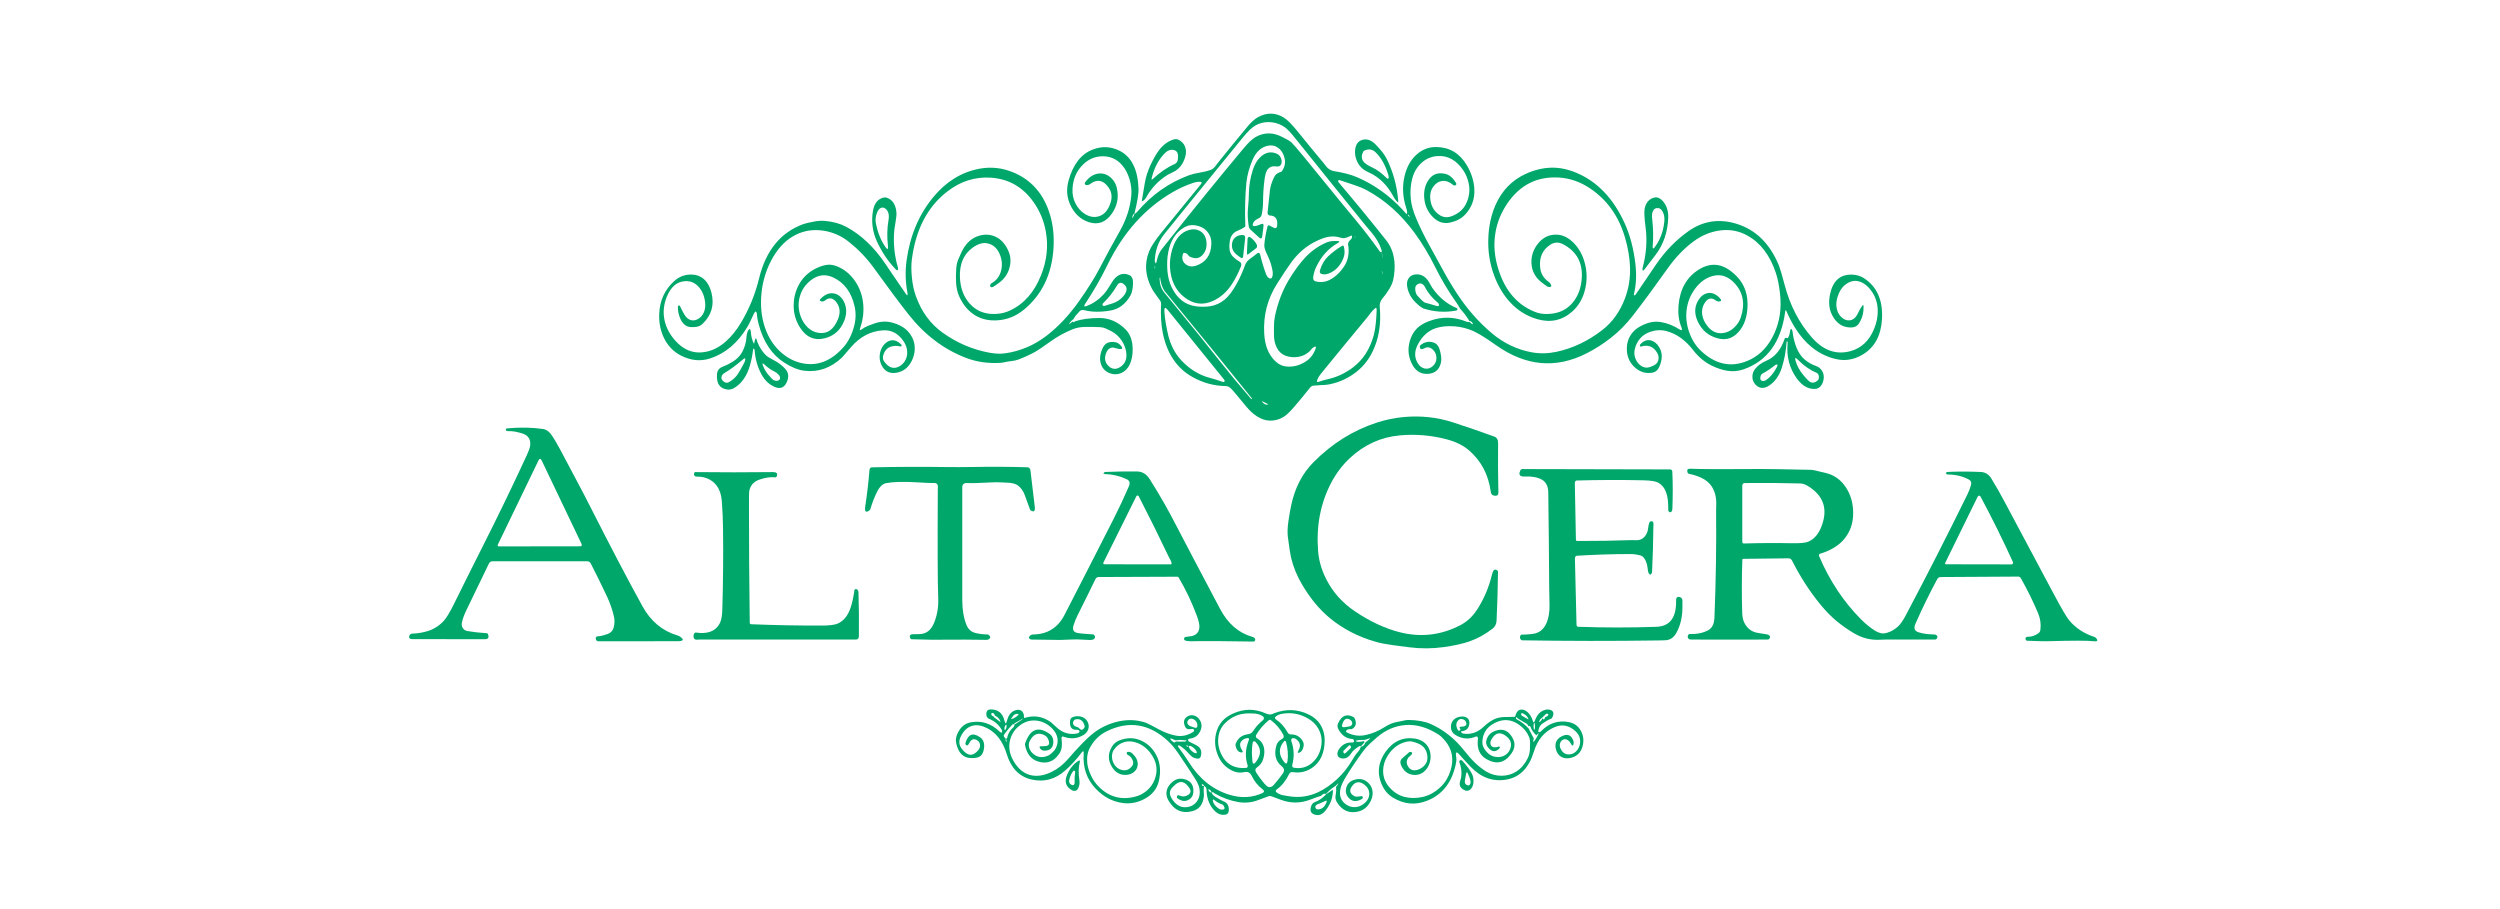
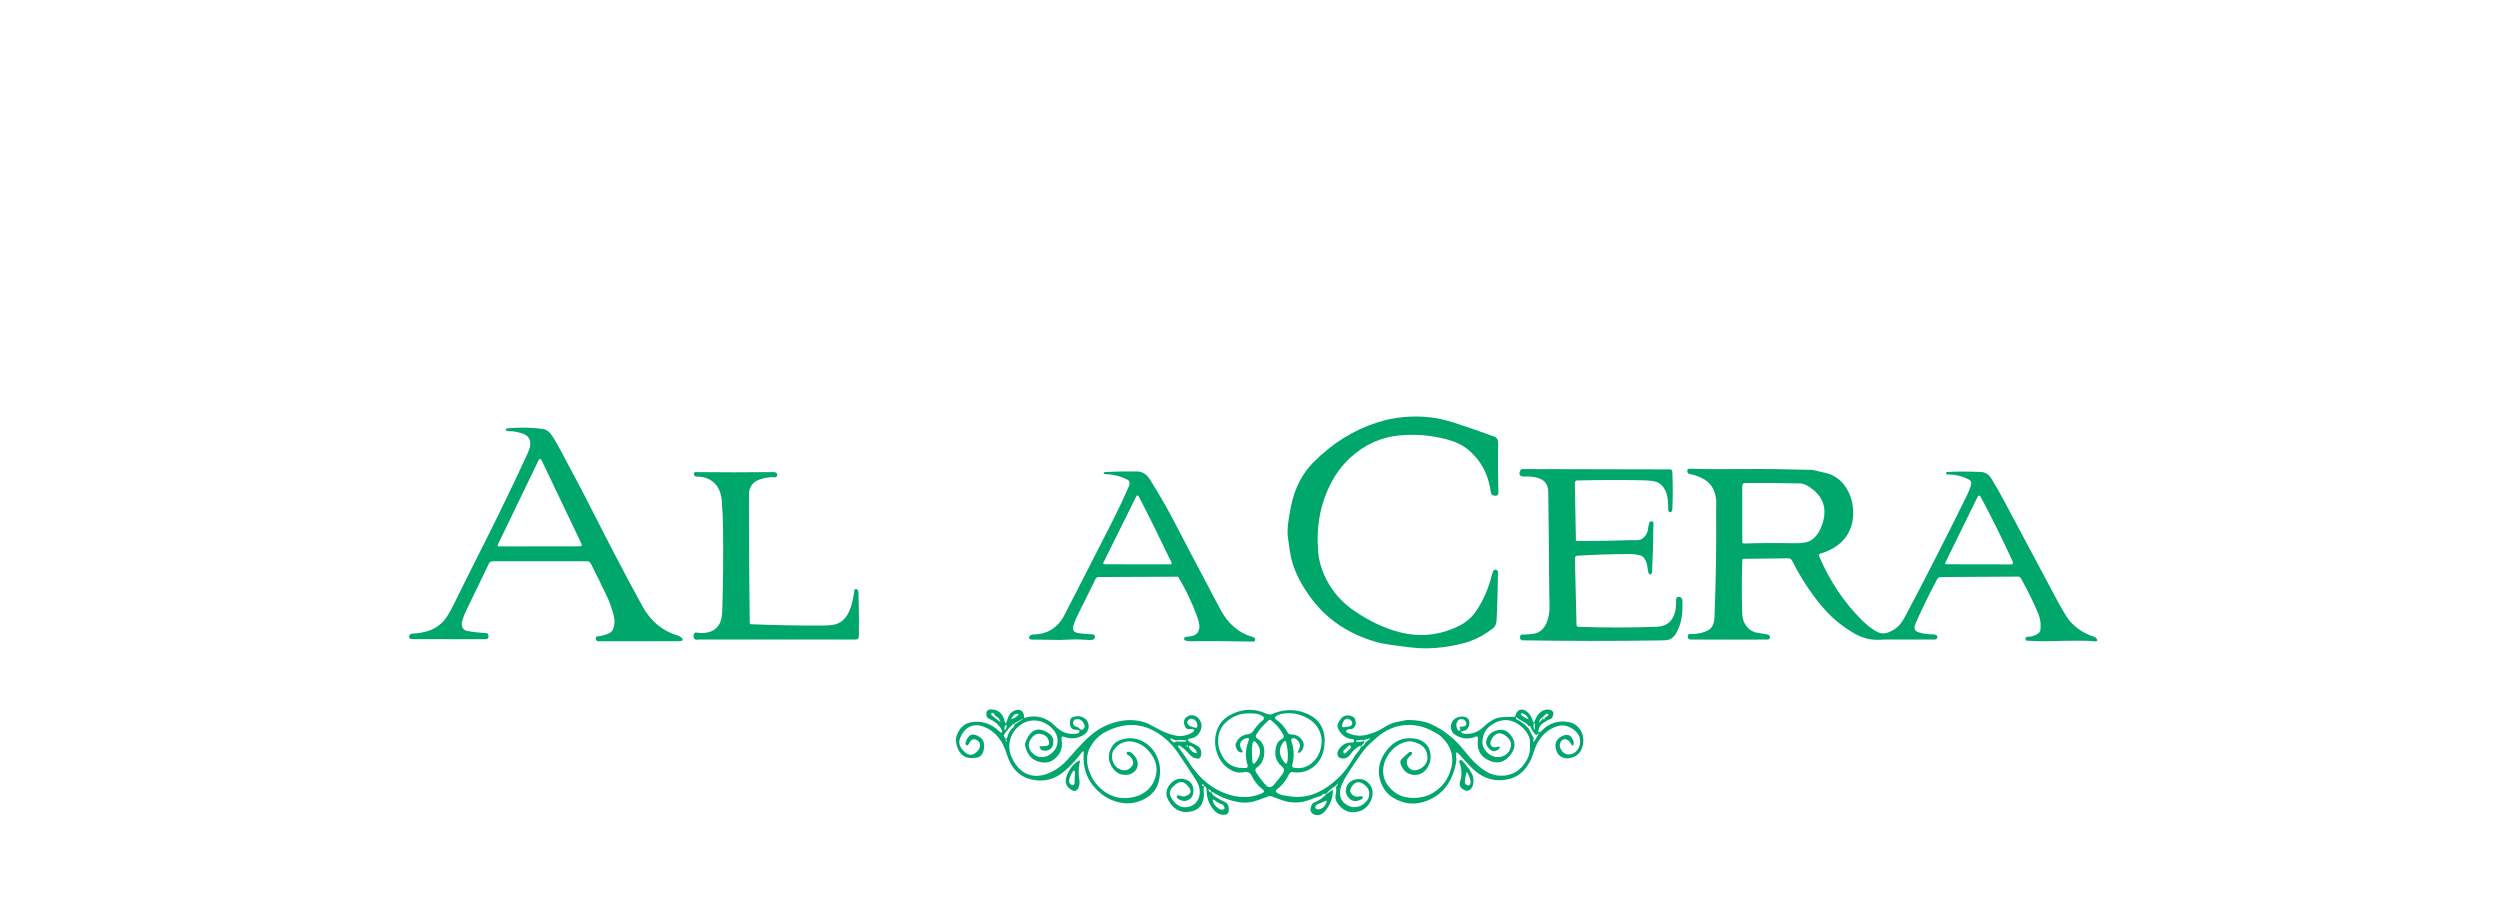
<svg xmlns="http://www.w3.org/2000/svg" width="110" height="40" viewBox="0 0 110 40" fill="none">
-   <path fill-rule="evenodd" clip-rule="evenodd" d="M64.65 14.157L64.757 14.249C64.764 14.256 64.773 14.261 64.78 14.263C64.788 14.266 64.794 14.265 64.798 14.262C64.809 14.254 64.807 14.237 64.791 14.211C64.757 14.155 64.711 14.125 64.653 14.123C64.534 13.926 64.399 13.747 64.249 13.586C64.237 13.573 64.225 13.554 64.213 13.528C64.192 13.482 64.15 13.413 64.086 13.322C63.73 12.82 63.411 12.284 63.129 11.715C62.872 11.195 62.578 10.709 62.248 10.256C61.654 9.441 60.955 8.815 60.15 8.376C59.99 8.289 59.792 8.207 59.556 8.13C59.354 8.063 59.152 7.996 58.95 7.928C58.907 7.914 58.883 7.925 58.878 7.961C58.876 7.971 58.878 7.982 58.882 7.993C58.886 8.004 58.892 8.015 58.9 8.024C59.609 8.859 60.307 9.708 60.992 10.572C61.267 10.918 61.39 11.353 61.361 11.877C61.351 12.043 61.331 12.19 61.3 12.319C61.271 12.442 61.215 12.572 61.132 12.709C61.036 12.867 60.931 13.014 60.815 13.15C60.731 13.251 60.696 13.376 60.71 13.526C60.777 14.257 60.669 14.911 60.385 15.488C60.192 15.88 59.92 16.2 59.569 16.447C59.222 16.691 58.845 16.849 58.439 16.92C58.367 16.933 58.26 16.942 58.119 16.945C58.011 16.949 57.904 16.956 57.798 16.967C57.737 16.974 57.679 17.007 57.637 17.061C57.394 17.369 57.156 17.657 56.924 17.925C56.739 18.14 56.584 18.283 56.459 18.355C56.275 18.462 56.08 18.513 55.876 18.508C55.687 18.503 55.499 18.441 55.314 18.323C55.139 18.211 54.98 18.066 54.837 17.889C54.66 17.671 54.481 17.456 54.299 17.243C54.232 17.165 54.173 17.103 54.121 17.058C54.069 17.011 53.997 16.987 53.907 16.986C53.409 16.977 52.933 16.846 52.478 16.594C51.791 16.213 51.354 15.571 51.166 14.668C51.089 14.293 51.063 13.867 51.089 13.388C51.09 13.359 51.087 13.329 51.08 13.301C51.072 13.273 51.06 13.247 51.044 13.225C50.984 13.14 50.923 13.056 50.861 12.971C50.783 12.867 50.725 12.778 50.687 12.706C50.388 12.151 50.346 11.601 50.562 11.057C50.644 10.851 50.83 10.569 51.12 10.212C51.691 9.51 52.264 8.809 52.838 8.108C52.893 8.041 52.882 8.005 52.805 8C52.715 7.994 52.611 8.01 52.492 8.05C52.19 8.15 51.897 8.282 51.614 8.445C50.392 9.151 49.433 10.216 48.736 11.642C48.443 12.241 48.117 12.811 47.757 13.352C47.676 13.473 47.697 13.51 47.817 13.463C48.101 13.354 48.352 13.18 48.57 12.941C48.635 12.869 48.709 12.768 48.791 12.636C48.836 12.564 48.88 12.492 48.925 12.42C48.981 12.331 49.031 12.265 49.076 12.223C49.262 12.045 49.466 12.005 49.686 12.102C49.802 12.152 49.858 12.271 49.853 12.457C49.848 12.698 49.808 12.882 49.736 13.009C49.519 13.385 49.225 13.604 48.852 13.665C48.414 13.738 48.037 13.733 47.719 13.65C47.622 13.625 47.545 13.644 47.49 13.708C47.438 13.768 47.41 13.8 47.407 13.804C47.335 13.872 47.276 13.953 47.228 14.048C47.173 14.075 47.113 14.139 47.047 14.24C47.031 14.266 47.034 14.271 47.056 14.255L47.213 14.141C47.225 14.18 47.24 14.191 47.259 14.174C47.283 14.152 47.3 14.139 47.309 14.136C47.594 14.042 47.947 13.994 48.367 13.992C48.803 13.99 49.188 14.157 49.523 14.492C49.733 14.703 49.838 14.998 49.838 15.377C49.838 15.633 49.794 15.856 49.705 16.044C49.62 16.22 49.497 16.343 49.335 16.413C49.166 16.485 48.998 16.488 48.829 16.422C48.642 16.349 48.516 16.221 48.449 16.038C48.375 15.835 48.392 15.607 48.5 15.353C48.565 15.202 48.651 15.109 48.76 15.073C48.852 15.043 48.954 15.037 49.066 15.055C49.176 15.072 49.27 15.137 49.348 15.248C49.399 15.32 49.385 15.357 49.308 15.358C49.252 15.358 49.197 15.35 49.144 15.333C49.056 15.306 49.002 15.292 48.983 15.291C48.834 15.287 48.726 15.376 48.661 15.558C48.589 15.757 48.617 15.928 48.744 16.072C48.824 16.163 48.914 16.214 49.014 16.226C49.1 16.237 49.192 16.212 49.288 16.15C49.48 16.027 49.571 15.845 49.563 15.602C49.556 15.387 49.485 15.179 49.35 14.98C49.231 14.802 49.076 14.664 48.886 14.567C48.796 14.521 48.718 14.483 48.653 14.454C48.578 14.419 48.496 14.4 48.409 14.395C48.23 14.386 48.009 14.382 47.746 14.385C47.545 14.387 47.363 14.421 47.198 14.487C46.85 14.628 46.52 14.811 46.206 15.036C45.87 15.277 45.654 15.423 45.559 15.475C45.312 15.61 45.058 15.726 44.798 15.824C44.717 15.855 44.607 15.877 44.47 15.892C44.395 15.899 44.321 15.911 44.247 15.928C44.155 15.949 44.081 15.961 44.026 15.965C43.48 15.998 42.977 15.927 42.515 15.751C41.539 15.38 40.695 14.744 39.983 13.844C39.589 13.345 39.075 12.657 38.441 11.779C38.136 11.357 37.775 10.98 37.357 10.646C37.01 10.37 36.624 10.203 36.202 10.146C35.775 10.088 35.382 10.148 35.023 10.326C34.614 10.528 34.276 10.863 34.006 11.33C33.722 11.823 33.553 12.361 33.501 12.945C33.453 13.475 33.505 13.963 33.658 14.412C33.807 14.848 34.037 15.207 34.348 15.488C34.642 15.755 34.974 15.922 35.341 15.991C35.985 16.111 36.57 15.879 37.097 15.294C37.312 15.056 37.471 14.752 37.573 14.385C37.658 14.076 37.669 13.777 37.604 13.486C37.466 12.864 37.152 12.438 36.664 12.209C36.321 12.049 35.996 12.086 35.689 12.322C35.445 12.509 35.281 12.745 35.197 13.031C35.113 13.318 35.121 13.607 35.221 13.898C35.291 14.099 35.396 14.268 35.538 14.406C35.672 14.535 35.827 14.614 36.001 14.643C36.392 14.708 36.682 14.508 36.872 14.043C36.987 13.76 36.963 13.512 36.8 13.297C36.731 13.208 36.66 13.154 36.586 13.135C36.495 13.113 36.407 13.138 36.319 13.208C36.259 13.256 36.202 13.275 36.147 13.263C36.06 13.244 36.051 13.201 36.12 13.133C36.314 12.943 36.512 12.87 36.712 12.915C36.907 12.959 37.055 13.094 37.154 13.32C37.262 13.566 37.259 13.832 37.145 14.118C36.986 14.517 36.71 14.769 36.315 14.877C35.84 15.006 35.462 14.84 35.181 14.38C35.013 14.104 34.927 13.803 34.921 13.477C34.917 13.165 34.982 12.871 35.115 12.596C35.288 12.241 35.556 11.976 35.92 11.802C36.092 11.72 36.249 11.67 36.393 11.652C36.537 11.633 36.695 11.66 36.864 11.733C37.132 11.847 37.361 12.027 37.551 12.271C37.774 12.556 37.913 12.887 37.968 13.263C38.023 13.648 37.984 14.036 37.849 14.427C37.815 14.526 37.834 14.549 37.906 14.497C37.997 14.431 38.093 14.377 38.192 14.337C38.27 14.305 38.369 14.269 38.491 14.227C38.779 14.127 39.065 14.126 39.349 14.221C39.52 14.278 39.665 14.349 39.784 14.433C39.926 14.535 40.042 14.67 40.131 14.838C40.216 14.999 40.255 15.175 40.249 15.365C40.244 15.534 40.202 15.7 40.123 15.864C39.971 16.183 39.732 16.363 39.407 16.406C39.127 16.442 38.922 16.331 38.791 16.073C38.721 15.936 38.693 15.788 38.707 15.631C38.722 15.46 38.778 15.314 38.874 15.193C38.977 15.065 39.093 14.992 39.221 14.975C39.358 14.955 39.492 15.007 39.623 15.129C39.694 15.195 39.694 15.233 39.623 15.243C39.606 15.245 39.584 15.243 39.557 15.235C39.464 15.21 39.353 15.213 39.225 15.245C39.043 15.292 38.922 15.424 38.861 15.64C38.833 15.739 38.848 15.828 38.904 15.907C39.086 16.159 39.286 16.24 39.505 16.151C39.671 16.083 39.791 15.964 39.863 15.793C39.92 15.661 39.933 15.515 39.902 15.356C39.878 15.231 39.823 15.108 39.738 14.988C39.512 14.67 39.225 14.518 38.877 14.534C38.327 14.559 37.85 14.805 37.445 15.273C37.184 15.574 37.053 15.726 37.051 15.728C36.558 16.193 36.005 16.388 35.389 16.312C35.115 16.279 34.817 16.157 34.493 15.946C33.961 15.6 33.593 15.048 33.388 14.291C33.342 14.119 33.316 13.983 33.309 13.885C33.306 13.83 33.302 13.793 33.296 13.773C33.268 13.678 33.227 13.688 33.171 13.803C33.125 13.899 33.079 13.996 33.034 14.094C32.98 14.211 32.932 14.305 32.889 14.377C32.468 15.085 31.921 15.549 31.251 15.77C30.822 15.91 30.389 15.866 29.949 15.638C29.625 15.469 29.381 15.213 29.215 14.872C29.056 14.545 28.987 14.181 29.007 13.78C29.036 13.216 29.251 12.748 29.653 12.378C29.89 12.16 30.165 12.061 30.477 12.083C30.69 12.097 30.87 12.178 31.017 12.324C31.149 12.456 31.245 12.644 31.306 12.888C31.437 13.419 31.306 13.873 30.913 14.249C30.843 14.316 30.761 14.358 30.668 14.376C30.587 14.391 30.5 14.397 30.408 14.393C30.177 14.383 30.009 14.235 29.905 13.95C29.849 13.798 29.824 13.651 29.827 13.51C29.828 13.497 29.83 13.484 29.834 13.473C29.839 13.462 29.845 13.453 29.852 13.447C29.881 13.425 29.909 13.442 29.936 13.501C29.991 13.623 30.053 13.741 30.121 13.853C30.189 13.966 30.274 14.041 30.375 14.078C30.467 14.111 30.565 14.105 30.668 14.059C30.808 13.997 30.91 13.888 30.975 13.731C31.03 13.598 31.046 13.444 31.021 13.266C30.983 12.99 30.881 12.766 30.716 12.595C30.563 12.437 30.379 12.362 30.165 12.37C29.796 12.383 29.521 12.611 29.34 13.056C29.195 13.414 29.164 13.77 29.247 14.123C29.317 14.423 29.466 14.704 29.694 14.968C30.087 15.421 30.554 15.589 31.093 15.473C31.391 15.409 31.671 15.26 31.934 15.026C32.182 14.806 32.403 14.534 32.596 14.212C32.963 13.6 33.23 12.947 33.398 12.255C33.696 11.023 34.346 10.225 35.348 9.86C35.434 9.829 35.591 9.792 35.819 9.749C35.991 9.716 36.15 9.707 36.296 9.72C36.656 9.753 36.964 9.837 37.22 9.973C37.881 10.322 38.464 10.874 38.971 11.629C39.133 11.871 39.216 11.994 39.22 11.999C39.429 12.3 39.635 12.602 39.838 12.903C39.926 13.034 39.954 13.016 39.923 12.852C39.838 12.399 39.826 11.943 39.887 11.483C40.032 10.389 40.424 9.454 41.06 8.678C41.622 7.995 42.294 7.578 43.077 7.427C43.582 7.33 44.076 7.379 44.559 7.575C45.374 7.905 45.919 8.525 46.196 9.433C46.334 9.886 46.387 10.376 46.355 10.903C46.287 12.061 45.85 12.971 45.044 13.632C44.697 13.916 44.307 14.07 43.874 14.095C43.516 14.116 43.202 14.047 42.931 13.889C42.62 13.708 42.377 13.424 42.204 13.038C42.125 12.862 42.08 12.662 42.068 12.437C42.057 12.226 42.06 12.014 42.076 11.802C42.085 11.674 42.111 11.553 42.154 11.439C42.178 11.375 42.225 11.267 42.296 11.114C42.481 10.713 42.747 10.465 43.093 10.369C43.35 10.298 43.589 10.314 43.811 10.419C44.054 10.534 44.243 10.747 44.376 11.058C44.474 11.287 44.488 11.53 44.416 11.787C44.342 12.057 44.189 12.276 43.959 12.443C43.841 12.529 43.753 12.589 43.697 12.622C43.663 12.641 43.632 12.645 43.605 12.633C43.563 12.614 43.554 12.573 43.58 12.513C43.588 12.493 43.603 12.476 43.623 12.465C43.844 12.343 43.987 12.155 44.05 11.901C44.108 11.67 44.089 11.438 43.995 11.203C43.881 10.92 43.695 10.754 43.437 10.706C43.26 10.673 43.077 10.716 42.889 10.835C42.419 11.132 42.203 11.599 42.238 12.237C42.26 12.628 42.368 12.959 42.564 13.23C42.807 13.566 43.129 13.758 43.531 13.805C43.674 13.821 43.827 13.818 43.99 13.796C44.143 13.775 44.291 13.731 44.435 13.664C45.052 13.378 45.51 12.859 45.808 12.106C46.062 11.468 46.131 10.829 46.017 10.191C45.931 9.708 45.747 9.271 45.466 8.878C45 8.226 44.381 7.873 43.607 7.818C43.258 7.793 42.918 7.833 42.588 7.938C42.272 8.038 41.965 8.205 41.665 8.439C40.804 9.109 40.289 10.105 40.12 11.428C40.091 11.652 40.093 11.923 40.127 12.243C40.156 12.529 40.213 12.79 40.297 13.025C40.541 13.712 40.935 14.25 41.478 14.639C42.106 15.09 42.797 15.384 43.55 15.522C43.802 15.568 44.034 15.575 44.245 15.543C44.567 15.496 44.879 15.408 45.182 15.281C45.475 15.159 45.762 14.99 46.045 14.775C46.57 14.373 47.055 13.855 47.5 13.22C47.884 12.671 48.177 12.202 48.379 11.813C48.668 11.258 48.966 10.71 49.272 10.168C49.562 9.654 49.731 9.132 49.777 8.602C49.798 8.364 49.771 8.122 49.696 7.875C49.622 7.635 49.517 7.435 49.38 7.275C49.132 6.984 48.814 6.852 48.428 6.88C48.142 6.901 47.891 7.014 47.674 7.22C47.373 7.505 47.212 7.867 47.191 8.305C47.179 8.539 47.221 8.752 47.316 8.942C47.418 9.145 47.554 9.3 47.724 9.408C47.937 9.544 48.147 9.58 48.353 9.516C48.59 9.443 48.761 9.244 48.865 8.919C48.947 8.666 48.915 8.439 48.768 8.237C48.537 7.917 48.27 7.87 47.968 8.095C47.903 8.143 47.838 8.157 47.774 8.138C47.765 8.135 47.756 8.129 47.749 8.121C47.742 8.113 47.736 8.102 47.733 8.091C47.73 8.079 47.73 8.067 47.732 8.055C47.734 8.043 47.739 8.032 47.745 8.023C47.892 7.818 48.067 7.692 48.271 7.647C48.433 7.611 48.585 7.632 48.728 7.71C48.828 7.765 48.917 7.844 48.993 7.945C49.063 8.039 49.114 8.153 49.144 8.288C49.233 8.691 49.159 9.061 48.922 9.399C48.654 9.782 48.316 9.907 47.91 9.775C47.538 9.654 47.262 9.392 47.082 8.991C46.936 8.662 46.914 8.311 47.019 7.938C47.216 7.233 47.568 6.781 48.073 6.583C48.481 6.424 48.877 6.441 49.26 6.633C49.789 6.898 50.068 7.461 50.096 8.321C50.102 8.524 50.042 8.885 49.914 9.407C49.876 9.402 49.846 9.448 49.824 9.545C49.811 9.603 49.82 9.608 49.85 9.561C49.891 9.498 49.912 9.446 49.914 9.407C49.945 9.409 49.986 9.38 50.039 9.318C50.673 8.573 51.433 8.037 52.316 7.711C52.435 7.667 52.594 7.628 52.795 7.594C52.992 7.561 53.152 7.521 53.276 7.475C53.352 7.446 53.426 7.382 53.498 7.284C53.553 7.209 53.583 7.169 53.588 7.164C54.014 6.632 54.444 6.104 54.879 5.582C55.048 5.378 55.203 5.238 55.343 5.16C55.734 4.943 56.115 4.947 56.485 5.172C56.64 5.267 56.848 5.476 57.108 5.799C57.484 6.266 57.864 6.728 58.248 7.186C58.251 7.189 58.28 7.227 58.336 7.301C58.434 7.431 58.558 7.508 58.708 7.532C58.881 7.559 59.053 7.594 59.224 7.636C59.4 7.679 59.568 7.735 59.729 7.805C60.469 8.125 61.136 8.604 61.73 9.242C61.747 9.261 61.77 9.288 61.798 9.323C61.901 9.456 61.936 9.434 61.903 9.256C61.897 9.227 61.887 9.191 61.873 9.149C61.715 8.667 61.692 8.196 61.803 7.736C61.895 7.356 62.062 7.051 62.305 6.823C62.564 6.58 62.866 6.462 63.21 6.469C63.783 6.48 64.225 6.745 64.535 7.262C64.742 7.608 64.854 7.963 64.872 8.328C64.893 8.768 64.752 9.145 64.45 9.458C64.291 9.622 64.075 9.734 63.801 9.794C63.526 9.854 63.281 9.779 63.065 9.568C62.828 9.337 62.696 9.055 62.667 8.72C62.64 8.404 62.703 8.136 62.857 7.915C63.032 7.661 63.281 7.574 63.601 7.652C63.783 7.697 63.941 7.835 64.073 8.066C64.078 8.075 64.08 8.086 64.08 8.097C64.08 8.108 64.076 8.118 64.071 8.125C64.031 8.176 63.983 8.178 63.926 8.13C63.77 7.997 63.612 7.942 63.453 7.964C63.291 7.987 63.157 8.076 63.051 8.231C62.93 8.41 62.898 8.632 62.956 8.897C63.004 9.114 63.114 9.289 63.288 9.424C63.419 9.525 63.554 9.569 63.695 9.555C63.806 9.545 63.935 9.498 64.082 9.414C64.362 9.257 64.542 8.996 64.623 8.632C64.666 8.442 64.664 8.247 64.618 8.048C64.571 7.843 64.497 7.664 64.396 7.512C64.088 7.049 63.704 6.834 63.245 6.867C62.991 6.885 62.768 6.976 62.576 7.14C62.36 7.324 62.212 7.568 62.134 7.872C62.062 8.15 62.043 8.452 62.077 8.777C62.104 9.026 62.183 9.306 62.315 9.616C62.479 10.001 62.661 10.374 62.86 10.733C63.129 11.22 63.321 11.57 63.434 11.781C63.64 12.166 63.861 12.539 64.096 12.9C64.54 13.581 65.055 14.168 65.639 14.661C66.163 15.102 66.749 15.382 67.399 15.502C67.75 15.566 68.11 15.559 68.48 15.481C69.201 15.327 69.876 15.007 70.505 14.518C70.947 14.175 71.278 13.711 71.5 13.126C71.662 12.696 71.736 12.241 71.721 11.762C71.707 11.339 71.632 10.895 71.494 10.43C71.22 9.508 70.714 8.797 69.976 8.298C69.544 8.006 69.088 7.844 68.608 7.813C67.639 7.75 66.876 8.133 66.316 8.961C66.056 9.348 65.886 9.757 65.808 10.188C65.722 10.657 65.74 11.133 65.863 11.615C66.135 12.678 66.687 13.379 67.521 13.716C67.688 13.784 67.859 13.817 68.035 13.816C68.229 13.815 68.403 13.791 68.558 13.744C68.846 13.656 69.084 13.481 69.273 13.219C69.449 12.973 69.555 12.675 69.591 12.325C69.665 11.594 69.392 11.067 68.769 10.743C68.575 10.642 68.386 10.652 68.204 10.773C67.874 10.992 67.727 11.317 67.764 11.748C67.776 11.892 67.814 12.016 67.877 12.12C67.943 12.23 68.026 12.32 68.127 12.391C68.169 12.42 68.199 12.449 68.218 12.479C68.284 12.581 68.264 12.632 68.16 12.63C68.128 12.63 68.094 12.617 68.06 12.593C67.97 12.532 67.882 12.466 67.797 12.396C67.536 12.181 67.398 11.907 67.384 11.575C67.371 11.283 67.455 11.013 67.635 10.766C67.858 10.462 68.142 10.314 68.488 10.324C68.721 10.33 68.938 10.42 69.14 10.594C69.436 10.849 69.637 11.189 69.741 11.613C69.834 11.992 69.834 12.368 69.742 12.741C69.644 13.139 69.456 13.461 69.18 13.707C68.733 14.103 68.213 14.214 67.62 14.038C67.172 13.905 66.783 13.662 66.453 13.309C66.152 12.986 65.914 12.588 65.739 12.114C65.548 11.597 65.464 11.052 65.486 10.479C65.507 9.947 65.609 9.468 65.792 9.044C66.073 8.394 66.521 7.929 67.137 7.648C67.508 7.478 67.882 7.388 68.257 7.378C68.614 7.369 68.983 7.444 69.364 7.604C70.282 7.991 70.989 8.73 71.484 9.822C71.723 10.347 71.88 10.945 71.958 11.615C72.014 12.096 71.992 12.539 71.891 12.946C71.89 12.951 71.889 12.957 71.89 12.963C71.89 12.968 71.891 12.973 71.893 12.978C71.895 12.982 71.897 12.986 71.9 12.989C71.904 12.992 71.907 12.993 71.911 12.994C71.933 12.997 71.955 12.982 71.977 12.948C72.071 12.804 72.366 12.37 72.861 11.645C73.265 11.053 73.739 10.564 74.281 10.179C74.92 9.725 75.621 9.612 76.385 9.84C77.249 10.099 77.88 10.717 78.277 11.694C78.324 11.811 78.408 12.096 78.528 12.549C78.764 13.441 79.159 14.205 79.715 14.841C80.217 15.418 80.785 15.621 81.419 15.451C81.897 15.323 82.245 14.996 82.46 14.471C82.572 14.199 82.625 13.933 82.621 13.672C82.616 13.367 82.537 13.096 82.383 12.861C82.234 12.634 82.061 12.482 81.862 12.404C81.63 12.313 81.402 12.357 81.18 12.537C81.027 12.66 80.915 12.844 80.845 13.087C80.8 13.241 80.788 13.386 80.807 13.519C80.831 13.681 80.891 13.815 80.987 13.921C81.102 14.047 81.231 14.106 81.374 14.096C81.535 14.084 81.662 13.976 81.756 13.769C81.808 13.657 81.868 13.551 81.938 13.453C81.974 13.403 81.993 13.412 81.995 13.477C82.005 13.752 81.94 14 81.801 14.221C81.76 14.287 81.704 14.337 81.636 14.37C81.584 14.395 81.518 14.408 81.44 14.409C81.081 14.411 80.807 14.233 80.619 13.875C80.48 13.612 80.448 13.303 80.522 12.947C80.642 12.367 80.956 12.078 81.464 12.083C81.672 12.085 81.853 12.136 82.007 12.235C82.584 12.607 82.851 13.204 82.808 14.028C82.77 14.758 82.488 15.281 81.963 15.598C81.755 15.723 81.539 15.801 81.315 15.83C81.115 15.857 80.895 15.836 80.654 15.767C79.972 15.571 79.411 15.118 78.973 14.408C78.834 14.181 78.711 13.943 78.605 13.694C78.578 13.629 78.559 13.633 78.549 13.705C78.374 15.038 77.763 15.887 76.715 16.252C76.481 16.333 76.242 16.354 76.001 16.314C75.782 16.279 75.555 16.204 75.321 16.091C75.007 15.939 74.73 15.707 74.49 15.395C74.159 14.966 73.775 14.691 73.338 14.572C73.106 14.508 72.871 14.515 72.632 14.593C72.458 14.649 72.313 14.737 72.199 14.856C72.063 14.999 71.972 15.172 71.928 15.377C71.896 15.523 71.91 15.666 71.971 15.804C72.025 15.928 72.102 16.024 72.202 16.094C72.325 16.179 72.456 16.198 72.595 16.152C72.714 16.113 72.804 16.067 72.864 16.015C72.931 15.958 72.969 15.877 72.978 15.772C72.984 15.689 72.963 15.607 72.916 15.525C72.755 15.251 72.522 15.157 72.216 15.245C72.179 15.256 72.159 15.244 72.155 15.208C72.153 15.198 72.155 15.187 72.159 15.176C72.163 15.165 72.169 15.155 72.178 15.146C72.323 14.992 72.477 14.936 72.641 14.979C72.788 15.017 72.909 15.117 73.006 15.278C73.155 15.527 73.155 15.816 73.006 16.147C72.942 16.288 72.846 16.37 72.717 16.395C72.405 16.455 72.128 16.363 71.886 16.121C71.673 15.907 71.571 15.635 71.581 15.305C71.587 15.109 71.635 14.934 71.726 14.781C71.818 14.626 71.937 14.502 72.084 14.411C72.241 14.314 72.403 14.242 72.572 14.195C72.736 14.15 72.907 14.143 73.083 14.172C73.363 14.219 73.633 14.325 73.893 14.491C74.006 14.563 74.034 14.529 73.978 14.388C73.865 14.106 73.825 13.787 73.856 13.431C73.92 12.711 74.221 12.185 74.759 11.854C75.043 11.679 75.323 11.617 75.6 11.667C75.867 11.715 76.136 11.875 76.407 12.149C76.774 12.519 76.933 13.002 76.885 13.599C76.845 14.089 76.677 14.462 76.382 14.717C76.153 14.914 75.881 14.97 75.565 14.883C75.171 14.776 74.885 14.533 74.706 14.156C74.55 13.826 74.551 13.522 74.707 13.245C74.815 13.055 74.951 12.941 75.118 12.902C75.3 12.859 75.476 12.921 75.645 13.088C75.77 13.213 75.755 13.272 75.597 13.263C75.564 13.261 75.529 13.246 75.492 13.219C75.313 13.084 75.157 13.112 75.024 13.304C74.907 13.473 74.866 13.661 74.901 13.865C74.929 14.026 75 14.182 75.115 14.332C75.335 14.621 75.607 14.72 75.931 14.63C76.074 14.589 76.204 14.512 76.32 14.397C76.449 14.27 76.54 14.127 76.594 13.969C76.796 13.366 76.7 12.857 76.305 12.444C76.176 12.309 76.033 12.212 75.877 12.155C75.73 12.103 75.572 12.095 75.404 12.133C75.081 12.206 74.805 12.4 74.576 12.713C74.377 12.985 74.255 13.29 74.212 13.629C74.171 13.948 74.206 14.27 74.317 14.595C74.436 14.946 74.622 15.237 74.873 15.466C75.549 16.082 76.274 16.195 77.049 15.803C77.482 15.582 77.821 15.208 78.065 14.68C78.308 14.155 78.393 13.572 78.322 12.93C78.281 12.562 78.22 12.256 78.139 12.013C77.879 11.232 77.461 10.682 76.885 10.364C76.518 10.161 76.124 10.085 75.704 10.137C75.279 10.188 74.881 10.352 74.509 10.628C74.096 10.933 73.719 11.328 73.376 11.811C72.818 12.599 72.305 13.294 71.837 13.898C71.555 14.262 71.239 14.582 70.891 14.855C70.554 15.121 70.196 15.351 69.816 15.544C68.463 16.235 67.131 16.115 65.822 15.185C65.383 14.873 65.051 14.668 64.826 14.567C64.558 14.449 64.284 14.379 64.005 14.359C63.679 14.336 63.404 14.363 63.179 14.438C62.849 14.547 62.588 14.78 62.395 15.138C62.231 15.441 62.225 15.719 62.377 15.973C62.455 16.104 62.554 16.183 62.673 16.212C62.811 16.244 62.937 16.208 63.049 16.103C63.148 16.013 63.199 15.899 63.203 15.763C63.208 15.607 63.151 15.477 63.032 15.372C62.919 15.272 62.8 15.256 62.675 15.323C62.619 15.352 62.58 15.366 62.556 15.365C62.5 15.36 62.472 15.322 62.47 15.251C62.469 15.24 62.472 15.228 62.476 15.218C62.481 15.208 62.487 15.199 62.496 15.192C62.671 15.044 62.865 15.004 63.078 15.071C63.2 15.11 63.286 15.201 63.334 15.347C63.368 15.449 63.392 15.554 63.407 15.662C63.423 15.78 63.419 15.888 63.394 15.986C63.32 16.27 63.139 16.424 62.85 16.448C62.55 16.473 62.322 16.352 62.166 16.086C61.969 15.747 61.924 15.387 62.031 15.007C62.096 14.777 62.206 14.587 62.359 14.437C62.475 14.323 62.639 14.224 62.85 14.141C63.41 13.92 63.971 13.925 64.533 14.156C64.583 14.176 64.622 14.177 64.65 14.157ZM57.38 6.91C57.928 7.575 58.474 8.245 59.017 8.917L59.687 9.728C60.035 10.149 60.37 10.585 60.691 11.037C60.708 11.061 60.724 11.077 60.741 11.086C60.797 11.115 60.811 11.081 60.781 10.983C60.701 10.725 60.548 10.463 60.32 10.197C60.182 10.035 60.111 9.952 60.108 9.948C59.07 8.671 58.036 7.39 57.006 6.103C56.804 5.851 56.653 5.687 56.551 5.613C56.374 5.483 56.178 5.406 55.963 5.381C55.703 5.352 55.463 5.398 55.242 5.518C55.096 5.597 54.909 5.776 54.683 6.053C52.747 8.424 51.593 9.843 51.221 10.31C50.973 10.622 50.836 11.001 50.81 11.447C50.809 11.473 50.811 11.497 50.818 11.519C50.846 11.616 50.873 11.604 50.897 11.483C50.933 11.305 50.995 11.147 51.083 11.01C51.086 11.006 51.183 10.882 51.376 10.639C52.477 9.248 53.593 7.875 54.724 6.52C54.932 6.271 55.11 6.105 55.258 6.023C55.634 5.816 56.024 5.819 56.429 6.033C56.456 6.048 56.524 6.083 56.631 6.138C56.71 6.178 56.774 6.221 56.824 6.267C56.902 6.34 57.087 6.554 57.38 6.91ZM54.77 9.988C54.695 10.041 54.588 10.097 54.447 10.155C54.251 10.237 54.138 10.396 54.107 10.634C54.089 10.769 54.087 10.886 54.101 10.986C54.12 11.111 54.173 11.217 54.261 11.301C54.355 11.392 54.446 11.461 54.534 11.509C54.618 11.555 54.639 11.629 54.599 11.731C54.49 12.004 54.362 12.256 54.214 12.487C53.991 12.835 53.711 13.085 53.375 13.239C52.928 13.443 52.505 13.388 52.108 13.075C51.718 12.768 51.508 12.325 51.479 11.747C51.466 11.489 51.5 11.227 51.582 10.96C51.724 10.495 51.972 10.213 52.327 10.116C52.49 10.072 52.638 10.083 52.771 10.149C52.947 10.237 53.049 10.392 53.08 10.614C53.112 10.848 53.062 11.043 52.928 11.201C52.778 11.379 52.582 11.408 52.342 11.288C52.325 11.28 52.309 11.265 52.295 11.244C52.243 11.164 52.177 11.125 52.096 11.126C52.087 11.126 52.079 11.13 52.071 11.136C52.064 11.143 52.058 11.152 52.054 11.163C51.985 11.367 52.029 11.525 52.184 11.638C52.311 11.731 52.459 11.748 52.628 11.69C53.055 11.544 53.279 11.229 53.3 10.746C53.307 10.577 53.274 10.43 53.201 10.307C53.121 10.171 53.018 10.072 52.893 10.009C52.778 9.951 52.653 9.917 52.518 9.907C52.382 9.896 52.253 9.925 52.131 9.991C51.741 10.206 51.498 10.579 51.4 11.11C51.354 11.356 51.343 11.62 51.365 11.902C51.387 12.18 51.45 12.427 51.554 12.642C51.792 13.136 52.148 13.414 52.622 13.477C52.852 13.507 53.067 13.504 53.269 13.47C53.494 13.432 53.7 13.336 53.886 13.183C54.06 13.04 54.235 12.809 54.409 12.493C54.555 12.23 54.68 11.952 54.785 11.658C54.822 11.553 54.901 11.458 55.023 11.372C55.125 11.3 55.225 11.223 55.323 11.142C55.334 11.133 55.346 11.128 55.358 11.126C55.371 11.124 55.384 11.126 55.396 11.131C55.408 11.136 55.419 11.145 55.427 11.156C55.436 11.168 55.442 11.182 55.446 11.197C55.514 11.489 55.6 11.777 55.704 12.058C55.731 12.131 55.765 12.184 55.808 12.216C55.905 12.291 55.967 12.261 55.995 12.128C56.008 12.061 56.006 11.982 55.988 11.89C55.941 11.65 55.865 11.425 55.76 11.214C55.665 11.023 55.621 10.876 55.63 10.773C55.65 10.524 55.697 10.254 55.772 9.962C55.774 9.953 55.778 9.945 55.783 9.938C55.788 9.931 55.794 9.925 55.801 9.921C55.808 9.917 55.815 9.914 55.823 9.914C55.83 9.914 55.838 9.915 55.845 9.919L56.071 10.032C56.083 10.038 56.097 10.041 56.11 10.04C56.124 10.039 56.137 10.034 56.149 10.026C56.16 10.018 56.17 10.006 56.178 9.993C56.186 9.979 56.191 9.964 56.193 9.947C56.231 9.641 56.123 9.486 55.87 9.482C55.856 9.481 55.843 9.477 55.83 9.47C55.818 9.463 55.806 9.453 55.797 9.44C55.788 9.427 55.781 9.412 55.777 9.395C55.773 9.379 55.772 9.362 55.774 9.345C55.808 9.012 55.842 8.691 55.876 8.382C55.895 8.208 55.955 8.016 56.054 7.807C56.089 7.734 56.132 7.68 56.182 7.645C56.237 7.608 56.296 7.58 56.358 7.562C56.379 7.556 56.396 7.543 56.408 7.526C56.528 7.352 56.567 7.168 56.524 6.974C56.478 6.766 56.382 6.609 56.234 6.502C56.106 6.408 55.96 6.378 55.795 6.41C55.495 6.469 55.267 6.677 55.112 7.035C54.965 7.378 54.874 7.713 54.841 8.041C54.785 8.603 54.769 9.233 54.794 9.931C54.795 9.942 54.793 9.954 54.788 9.964C54.784 9.974 54.778 9.982 54.77 9.988ZM61.977 9.507C62.036 9.57 62.043 9.56 61.997 9.478C61.99 9.464 61.979 9.455 61.967 9.452C61.928 9.441 61.932 9.459 61.977 9.507ZM58.846 10.605C58.952 10.612 58.957 10.643 58.859 10.697C58.456 10.923 58.142 11.271 57.916 11.739C57.851 11.874 57.806 12.019 57.783 12.174C57.765 12.291 57.803 12.361 57.898 12.383C58.124 12.436 58.334 12.409 58.53 12.302C58.79 12.159 59.004 11.947 59.174 11.667C59.308 11.444 59.361 11.178 59.333 10.869L59.317 10.791C59.3 10.702 59.341 10.614 59.441 10.529C59.46 10.513 59.474 10.491 59.481 10.465C59.489 10.439 59.49 10.411 59.485 10.384C59.48 10.358 59.45 10.36 59.395 10.39C59.326 10.428 59.255 10.456 59.181 10.473C59.125 10.487 59.053 10.48 58.964 10.453C58.725 10.378 58.472 10.39 58.203 10.488C57.655 10.686 57.202 11.026 56.844 11.506C56.685 11.72 56.466 12.048 56.187 12.49C55.769 13.153 55.581 13.88 55.625 14.671C55.641 14.939 55.685 15.166 55.758 15.352C55.845 15.574 55.968 15.76 56.128 15.907C56.279 16.047 56.455 16.122 56.656 16.131C56.936 16.145 57.205 16.068 57.462 15.9C57.656 15.774 57.798 15.588 57.887 15.342C57.918 15.259 57.898 15.233 57.828 15.264C57.785 15.284 57.746 15.313 57.713 15.352C57.656 15.419 57.626 15.454 57.624 15.457C57.41 15.65 57.149 15.736 56.843 15.713C56.427 15.683 56.173 15.448 56.08 15.008C56.063 14.928 56.054 14.824 56.054 14.695V14.379C56.054 14.206 56.069 14.05 56.098 13.911C56.22 13.328 56.422 12.798 56.705 12.321C56.939 11.929 57.177 11.602 57.421 11.34C57.696 11.045 58.011 10.821 58.364 10.67C58.441 10.637 58.52 10.617 58.601 10.61C58.691 10.602 58.773 10.601 58.846 10.605ZM59.564 10.404C59.561 10.404 59.559 10.403 59.556 10.403C59.563 10.402 59.571 10.402 59.579 10.404C59.694 10.431 59.692 10.447 59.573 10.45C59.677 10.446 59.673 10.431 59.564 10.404ZM60.835 11.339C60.838 11.337 60.84 11.333 60.842 11.326C60.843 11.319 60.843 11.309 60.843 11.298C60.842 11.286 60.84 11.273 60.837 11.259C60.834 11.245 60.83 11.23 60.826 11.216C60.821 11.201 60.816 11.187 60.811 11.174C60.805 11.161 60.8 11.15 60.794 11.14C60.789 11.131 60.783 11.124 60.779 11.12C60.774 11.116 60.77 11.114 60.767 11.116L60.767 11.116C60.781 11.122 60.803 11.162 60.819 11.216C60.838 11.277 60.842 11.332 60.829 11.339C60.831 11.339 60.833 11.339 60.835 11.339ZM50.827 11.78C50.819 11.634 50.812 11.636 50.806 11.784C50.805 11.832 50.811 11.836 50.825 11.797C50.826 11.791 50.827 11.786 50.827 11.78ZM60.828 12.05C60.852 12.06 60.85 12.033 60.824 11.969C60.82 11.958 60.813 11.949 60.806 11.944C60.798 11.938 60.79 11.936 60.783 11.938C60.786 11.939 60.789 11.941 60.792 11.943C60.8 11.949 60.807 11.958 60.811 11.969C60.83 12.016 60.836 12.043 60.828 12.05ZM53.591 15.79C54.064 16.388 54.547 16.972 55.042 17.544C55.048 17.55 55.054 17.555 55.061 17.558C55.067 17.56 55.073 17.56 55.078 17.558C55.091 17.551 55.088 17.535 55.068 17.51C53.904 16.064 52.735 14.625 51.559 13.194L51.24 12.805C51.144 12.658 51.082 12.485 51.053 12.288C51.052 12.278 51.052 12.267 51.052 12.252C51.054 12.223 51.049 12.211 51.037 12.217C51.032 12.22 51.028 12.225 51.025 12.233C51.022 12.24 51.021 12.25 51.021 12.26C51.026 12.507 51.096 12.711 51.229 12.873C51.734 13.489 52.237 14.105 52.74 14.722C52.883 14.898 53.166 15.253 53.591 15.79ZM49.432 12.489C49.318 12.409 49.223 12.435 49.147 12.566C48.981 12.852 48.775 13.113 48.528 13.351C48.52 13.359 48.514 13.369 48.511 13.38C48.507 13.391 48.507 13.402 48.51 13.412C48.524 13.458 48.557 13.473 48.611 13.455L48.957 13.347C49.132 13.293 49.285 13.193 49.415 13.047C49.491 12.962 49.538 12.881 49.558 12.804C49.591 12.677 49.549 12.572 49.432 12.489ZM51.972 15.849C52.334 16.242 52.76 16.503 53.252 16.632C53.435 16.68 53.616 16.736 53.795 16.8C53.849 16.819 53.879 16.807 53.884 16.766C53.885 16.756 53.883 16.745 53.879 16.734C53.876 16.723 53.869 16.712 53.861 16.702L51.371 13.627C51.267 13.498 51.221 13.525 51.233 13.708C51.245 13.891 51.266 14.072 51.298 14.25C51.337 14.464 51.374 14.641 51.409 14.781C51.517 15.202 51.704 15.558 51.972 15.849ZM60.152 13.974C59.469 14.797 58.788 15.625 58.111 16.456C58.043 16.539 57.993 16.624 57.961 16.71C57.929 16.796 57.95 16.825 58.024 16.799C58.155 16.752 58.286 16.715 58.419 16.685C58.824 16.596 59.197 16.421 59.538 16.16C59.764 15.986 59.948 15.786 60.092 15.561C60.247 15.316 60.366 15.043 60.447 14.744C60.488 14.59 60.518 14.408 60.538 14.196C60.555 14.013 60.567 13.827 60.573 13.638C60.575 13.545 60.546 13.525 60.485 13.579C60.428 13.628 60.37 13.691 60.311 13.768C60.214 13.894 60.161 13.963 60.152 13.974ZM55.533 17.68C55.615 17.782 55.699 17.822 55.783 17.8C55.805 17.795 55.805 17.787 55.784 17.776L55.543 17.66C55.514 17.646 55.51 17.652 55.533 17.68ZM58.16 12.058C58.078 12.036 58.052 11.976 58.082 11.879C58.162 11.626 58.281 11.426 58.44 11.277C58.634 11.097 58.84 10.942 59.057 10.812C59.064 10.808 59.072 10.806 59.079 10.805C59.087 10.805 59.094 10.807 59.102 10.811C59.108 10.815 59.115 10.82 59.12 10.827C59.125 10.834 59.129 10.843 59.131 10.852C59.154 10.941 59.164 11.031 59.161 11.121C59.158 11.204 59.138 11.29 59.101 11.378C58.972 11.693 58.766 11.91 58.483 12.027C58.368 12.075 58.26 12.086 58.16 12.058ZM55.265 9.941C55.131 9.971 55.089 9.928 55.14 9.812C55.158 9.771 55.185 9.735 55.221 9.705C55.277 9.659 55.331 9.626 55.385 9.604C55.455 9.577 55.499 9.519 55.517 9.432C55.554 9.249 55.574 9.066 55.574 8.883C55.575 8.558 55.596 8.235 55.637 7.915C55.664 7.706 55.704 7.562 55.758 7.481C55.848 7.348 55.98 7.296 56.155 7.324C56.27 7.342 56.343 7.304 56.377 7.211C56.403 7.137 56.399 7.055 56.365 6.967C56.329 6.873 56.273 6.809 56.197 6.773C55.92 6.642 55.665 6.698 55.429 6.938C55.298 7.072 55.196 7.252 55.124 7.479C55.017 7.816 54.96 8.14 54.954 8.452C54.95 8.69 54.935 8.928 54.911 9.164C54.888 9.389 54.899 9.651 54.943 9.948C54.952 10.009 54.981 10.065 55.025 10.105L55.397 10.447C55.478 10.521 55.525 10.501 55.54 10.386L55.593 9.961C55.607 9.854 55.569 9.822 55.482 9.863C55.399 9.901 55.327 9.927 55.265 9.941ZM55.188 10.6C55.321 10.756 55.346 10.865 55.263 10.927L54.925 11.185C54.883 11.217 54.864 11.201 54.866 11.137L54.893 10.509C54.894 10.494 54.897 10.479 54.904 10.466C54.91 10.453 54.919 10.442 54.929 10.434C54.939 10.427 54.951 10.422 54.963 10.421C54.975 10.421 54.987 10.424 54.998 10.431C55.063 10.472 55.127 10.528 55.188 10.6ZM54.209 10.717C54.195 10.817 54.208 10.912 54.247 11.002C54.276 11.067 54.329 11.132 54.404 11.197C54.47 11.252 54.539 11.303 54.61 11.349C54.618 11.355 54.628 11.357 54.637 11.357C54.647 11.357 54.656 11.354 54.665 11.348C54.673 11.342 54.681 11.334 54.686 11.324C54.692 11.314 54.695 11.302 54.697 11.29L54.788 10.473C54.79 10.457 54.789 10.442 54.786 10.427C54.783 10.412 54.778 10.398 54.77 10.386C54.763 10.374 54.754 10.364 54.743 10.357C54.733 10.35 54.721 10.345 54.709 10.344C54.588 10.332 54.48 10.357 54.386 10.42C54.285 10.486 54.226 10.585 54.209 10.717ZM52.171 6.551C52.142 6.412 52.073 6.301 51.964 6.217C51.855 6.131 51.752 6.103 51.655 6.132C51.416 6.203 51.209 6.346 51.034 6.561C50.904 6.721 50.768 6.951 50.627 7.252C50.498 7.527 50.413 7.798 50.37 8.064C50.307 8.457 50.264 8.71 50.241 8.823C50.236 8.849 50.243 8.859 50.263 8.851C50.327 8.829 50.388 8.766 50.446 8.663C50.673 8.259 50.986 7.933 51.385 7.687C51.388 7.685 51.471 7.644 51.636 7.562C51.877 7.443 52.044 7.236 52.138 6.94C52.184 6.796 52.195 6.666 52.171 6.551ZM51.219 6.773C51.352 6.629 51.489 6.571 51.631 6.598C51.72 6.615 51.779 6.658 51.808 6.729C51.837 6.799 51.843 6.895 51.825 7.017C51.81 7.116 51.764 7.183 51.687 7.217C51.359 7.36 51.038 7.58 50.725 7.875C50.674 7.923 50.657 7.909 50.676 7.832C50.781 7.404 50.962 7.051 51.219 6.773ZM39.423 11.862C39.085 11.514 38.807 11.105 38.59 10.635C38.388 10.197 38.329 9.741 38.413 9.266C38.446 9.086 38.505 8.951 38.59 8.86C38.66 8.787 38.74 8.735 38.831 8.705C38.918 8.676 39.004 8.683 39.089 8.727C39.3 8.834 39.419 9.044 39.443 9.355C39.45 9.443 39.438 9.572 39.408 9.742C39.375 9.931 39.355 10.058 39.349 10.124C39.298 10.686 39.351 11.234 39.508 11.77C39.517 11.802 39.52 11.828 39.516 11.847C39.51 11.877 39.495 11.89 39.469 11.889C39.455 11.887 39.439 11.878 39.423 11.862ZM38.951 10.858C39.052 11.007 39.091 10.985 39.068 10.793C39.023 10.418 39.032 10.046 39.096 9.676C39.134 9.455 39.091 9.293 38.968 9.188C38.899 9.131 38.831 9.117 38.762 9.147C38.691 9.179 38.635 9.245 38.594 9.346C38.525 9.515 38.507 9.68 38.54 9.841C38.62 10.232 38.757 10.571 38.951 10.858ZM33.188 15.094C33.183 15.126 33.173 15.128 33.16 15.1C33.091 14.958 33.05 14.795 33.037 14.611C33.033 14.558 33.025 14.521 33.013 14.501C32.983 14.453 32.944 14.483 32.896 14.593C32.869 14.654 32.854 14.72 32.85 14.79C32.834 15.075 32.758 15.327 32.621 15.547C32.532 15.688 32.406 15.81 32.242 15.914C32.096 16.006 31.945 16.081 31.787 16.141C31.64 16.196 31.56 16.303 31.548 16.462C31.517 16.86 31.659 17.084 31.974 17.136C32.092 17.156 32.204 17.133 32.311 17.068C32.638 16.87 32.868 16.537 33.001 16.068C33.063 15.849 33.107 15.626 33.134 15.397C33.141 15.338 33.156 15.322 33.18 15.349C33.187 15.355 33.192 15.364 33.196 15.376C33.199 15.387 33.202 15.4 33.203 15.414C33.231 15.791 33.328 16.138 33.496 16.455C33.643 16.734 33.845 16.926 34.101 17.03C34.335 17.125 34.506 17.056 34.614 16.823C34.721 16.593 34.7 16.397 34.553 16.233C34.413 16.077 34.244 15.949 34.048 15.85C33.873 15.761 33.754 15.684 33.689 15.62C33.537 15.466 33.416 15.277 33.327 15.054C33.323 15.045 33.312 15.009 33.293 14.947C33.259 14.836 33.224 14.885 33.188 15.094ZM32.069 16.815C32 16.852 31.932 16.849 31.865 16.805C31.758 16.737 31.722 16.652 31.756 16.549C31.776 16.493 31.823 16.443 31.9 16.398C32.122 16.268 32.383 16.076 32.681 15.822C32.787 15.731 32.819 15.754 32.776 15.892C32.768 15.919 32.755 15.949 32.737 15.98C32.677 16.083 32.619 16.189 32.564 16.296C32.44 16.532 32.275 16.705 32.069 16.815ZM34.194 16.755C34.111 16.762 34.037 16.735 33.972 16.675C33.962 16.666 33.907 16.604 33.809 16.492C33.717 16.386 33.641 16.262 33.583 16.121C33.525 15.979 33.545 15.954 33.644 16.046C33.788 16.18 33.93 16.279 34.068 16.343C34.139 16.376 34.202 16.424 34.258 16.487C34.322 16.559 34.339 16.625 34.311 16.683C34.289 16.726 34.25 16.751 34.194 16.755ZM62.31 13.33C62.085 13.117 61.953 12.868 61.912 12.584C61.891 12.434 61.922 12.309 62.005 12.21C62.068 12.134 62.157 12.089 62.269 12.076C62.527 12.047 62.73 12.162 62.879 12.42C62.971 12.58 63.018 12.66 63.019 12.662C63.307 13.078 63.664 13.375 64.089 13.554C64.1 13.559 64.109 13.566 64.117 13.574C64.124 13.582 64.128 13.591 64.129 13.6C64.134 13.636 64.105 13.66 64.043 13.671C63.569 13.754 63.102 13.723 62.64 13.576C62.569 13.553 62.459 13.471 62.31 13.33ZM62.519 13.172C62.603 13.26 62.671 13.31 62.724 13.323C62.883 13.364 63.041 13.409 63.199 13.459C63.289 13.488 63.327 13.465 63.312 13.391C63.308 13.37 63.296 13.35 63.278 13.334C63.017 13.113 62.828 12.884 62.708 12.649C62.621 12.477 62.509 12.43 62.372 12.508C62.299 12.549 62.265 12.618 62.27 12.717C62.276 12.83 62.302 12.922 62.349 12.991C62.356 13.002 62.413 13.063 62.519 13.172ZM59.664 6.976C59.714 7.139 59.798 7.277 59.917 7.39C59.993 7.463 60.1 7.53 60.239 7.592C60.691 7.795 61.054 8.157 61.328 8.678C61.37 8.757 61.421 8.825 61.48 8.881C61.513 8.914 61.528 8.904 61.523 8.852C61.469 8.177 61.297 7.552 61.009 6.977C60.921 6.802 60.76 6.596 60.526 6.357C60.364 6.191 60.198 6.118 60.03 6.137C59.826 6.161 59.697 6.276 59.645 6.483C59.605 6.638 59.611 6.803 59.664 6.976ZM60.386 7.372C60.243 7.306 60.137 7.244 60.068 7.186C59.904 7.049 59.876 6.878 59.983 6.673C59.993 6.653 60.009 6.638 60.027 6.629C60.216 6.539 60.381 6.563 60.523 6.698C60.775 6.941 60.964 7.28 61.09 7.716C61.1 7.751 61.104 7.782 61.102 7.807C61.096 7.878 61.063 7.885 61.004 7.826C60.796 7.618 60.59 7.466 60.386 7.372ZM73.123 8.805C73.32 8.999 73.412 9.256 73.402 9.576C73.38 10.209 73.194 10.757 72.843 11.217L72.357 11.855C72.338 11.879 72.322 11.894 72.309 11.901C72.279 11.915 72.265 11.894 72.268 11.839C72.269 11.82 72.273 11.797 72.28 11.768C72.439 11.166 72.481 10.585 72.408 10.025C72.378 9.801 72.36 9.609 72.353 9.448C72.344 9.253 72.369 9.098 72.428 8.983C72.503 8.835 72.618 8.739 72.772 8.696C72.896 8.661 73.013 8.698 73.123 8.805ZM72.904 9.156C72.796 9.167 72.728 9.242 72.698 9.383C72.683 9.45 72.684 9.553 72.701 9.694C72.746 10.084 72.751 10.475 72.716 10.867C72.715 10.877 72.716 10.887 72.719 10.895C72.722 10.903 72.727 10.912 72.732 10.919C72.735 10.923 72.738 10.925 72.742 10.927C72.746 10.929 72.75 10.93 72.754 10.929C72.758 10.929 72.763 10.928 72.767 10.925C72.771 10.923 72.774 10.919 72.778 10.915C73.035 10.59 73.186 10.2 73.23 9.745C73.246 9.587 73.224 9.448 73.166 9.329C73.104 9.202 73.017 9.145 72.904 9.156ZM78.394 16.196C78.509 15.843 78.581 15.459 78.611 15.046C78.614 15.01 78.623 15.003 78.64 15.024C78.654 15.043 78.659 15.073 78.655 15.115C78.601 15.694 78.736 16.207 79.061 16.654C79.287 16.965 79.547 17.119 79.842 17.114C79.953 17.112 80.041 17.071 80.109 16.99C80.186 16.897 80.231 16.783 80.244 16.647C80.256 16.522 80.23 16.411 80.167 16.313C80.102 16.211 80.017 16.142 79.914 16.107C79.722 16.042 79.552 15.945 79.402 15.817C79.254 15.69 79.136 15.518 79.049 15.302C78.96 15.08 78.901 14.844 78.872 14.593C78.868 14.562 78.862 14.537 78.853 14.518C78.825 14.463 78.799 14.462 78.776 14.515C78.768 14.532 78.762 14.559 78.758 14.596C78.748 14.695 78.72 14.783 78.674 14.861C78.669 14.869 78.662 14.875 78.654 14.877C78.645 14.88 78.636 14.879 78.627 14.876C78.606 14.867 78.585 14.864 78.564 14.866C78.555 14.867 78.547 14.871 78.54 14.878C78.532 14.885 78.527 14.895 78.523 14.906C78.36 15.398 78.085 15.723 77.7 15.882C77.505 15.963 77.347 16.08 77.227 16.233C77.16 16.317 77.121 16.409 77.11 16.509C77.096 16.632 77.117 16.74 77.173 16.832C77.255 16.965 77.362 17.043 77.493 17.064C77.598 17.081 77.71 17.05 77.831 16.972C78.093 16.802 78.281 16.543 78.394 16.196ZM79.993 16.724C79.861 16.849 79.736 16.87 79.616 16.788C79.572 16.758 79.485 16.667 79.358 16.516C79.191 16.319 79.074 16.109 79.008 15.887C78.964 15.737 78.992 15.713 79.092 15.813C79.363 16.087 79.632 16.278 79.899 16.388C80.009 16.433 80.051 16.525 80.024 16.665C80.02 16.688 80.009 16.709 79.993 16.724ZM77.559 16.763C77.466 16.751 77.434 16.683 77.463 16.559C77.469 16.534 77.479 16.51 77.493 16.49C77.507 16.47 77.525 16.453 77.544 16.442C77.762 16.321 77.942 16.201 78.084 16.081C78.107 16.061 78.129 16.049 78.148 16.043C78.221 16.023 78.229 16.064 78.174 16.168C78.038 16.422 77.884 16.605 77.712 16.719C77.658 16.755 77.607 16.769 77.559 16.763Z" fill="#00A76B" />
  <path d="M58.576 21.236C58.1 22.139 57.907 23.149 57.998 24.266C58.032 24.674 58.149 25.078 58.351 25.478C58.644 26.058 59.071 26.535 59.632 26.909C60.298 27.354 60.952 27.657 61.592 27.819C62.525 28.055 63.418 27.948 64.272 27.499C64.407 27.428 64.54 27.332 64.67 27.212C64.785 27.105 64.894 26.973 64.997 26.815C65.294 26.359 65.51 25.848 65.647 25.28C65.67 25.189 65.693 25.129 65.718 25.101C65.764 25.049 65.821 25.05 65.888 25.105C65.896 25.111 65.902 25.12 65.906 25.131C65.91 25.141 65.912 25.152 65.912 25.164C65.904 25.876 65.883 26.587 65.85 27.298C65.843 27.451 65.787 27.57 65.683 27.652C65.356 27.908 65.011 28.099 64.645 28.225C64.356 28.326 63.986 28.407 63.536 28.471C63.028 28.543 62.516 28.546 62.002 28.48C61.755 28.449 61.508 28.416 61.261 28.383C60.967 28.343 60.722 28.295 60.526 28.238C59.763 28.019 59.093 27.673 58.518 27.2C58.061 26.824 57.654 26.334 57.297 25.73C57.062 25.333 56.898 24.931 56.804 24.524C56.77 24.372 56.723 24.067 56.664 23.611C56.642 23.434 56.651 23.203 56.693 22.916C56.728 22.669 56.768 22.444 56.811 22.239C56.973 21.469 57.3 20.836 57.79 20.341C58.609 19.514 59.538 18.932 60.579 18.595C60.975 18.466 61.374 18.384 61.774 18.349C62.524 18.282 63.24 18.36 63.923 18.582C64.533 18.78 65.141 18.989 65.747 19.208C65.861 19.25 65.918 19.345 65.916 19.494C65.907 20.216 65.912 20.938 65.929 21.66C65.932 21.798 65.857 21.843 65.702 21.797C65.675 21.789 65.651 21.771 65.632 21.746C65.613 21.721 65.601 21.69 65.597 21.657C65.496 20.89 65.172 20.274 64.627 19.808C64.378 19.594 64.05 19.434 63.645 19.328C62.967 19.151 62.283 19.094 61.592 19.157C60.764 19.232 60.033 19.563 59.401 20.15C59.072 20.455 58.797 20.817 58.576 21.236Z" fill="#00A76B" />
  <path d="M22.531 18.975C22.457 18.972 22.384 18.969 22.311 18.966C22.3 18.966 22.291 18.963 22.283 18.957C22.275 18.952 22.269 18.944 22.265 18.934C22.245 18.881 22.264 18.852 22.323 18.847C22.889 18.796 23.414 18.806 23.899 18.877C24.009 18.893 24.114 18.956 24.213 19.068C24.317 19.185 24.518 19.529 24.818 20.099C25.009 20.462 25.201 20.824 25.394 21.185C25.591 21.554 25.781 21.918 25.962 22.276C26.863 24.054 27.632 25.521 28.269 26.676C28.632 27.334 29.143 27.761 29.802 27.957C29.852 27.972 29.894 27.992 29.929 28.016C30.115 28.148 30.07 28.214 29.796 28.214C28.67 28.215 27.51 28.215 26.317 28.215C26.293 28.215 26.27 28.205 26.251 28.186C26.233 28.168 26.22 28.142 26.215 28.113C26.202 28.037 26.239 27.998 26.325 27.995C26.42 27.993 26.556 27.96 26.734 27.897C26.87 27.848 26.957 27.758 26.996 27.627C27.047 27.456 27.052 27.284 27.01 27.11C26.939 26.816 26.842 26.535 26.718 26.269C26.48 25.762 26.24 25.273 25.998 24.801C25.962 24.732 25.91 24.697 25.843 24.697H21.668C21.597 24.697 21.543 24.735 21.506 24.81C21.18 25.483 20.85 26.167 20.514 26.863C20.424 27.051 20.362 27.219 20.329 27.369C20.306 27.472 20.315 27.557 20.357 27.625C20.405 27.703 20.474 27.75 20.563 27.766C20.814 27.809 21.101 27.841 21.424 27.862C21.433 27.863 21.442 27.866 21.45 27.872C21.458 27.878 21.464 27.887 21.468 27.897C21.53 28.05 21.486 28.126 21.337 28.126C20.271 28.123 19.205 28.121 18.139 28.121C18.099 28.121 18.068 28.115 18.047 28.103C18.001 28.077 17.989 28.035 18.01 27.976C18.021 27.948 18.038 27.924 18.059 27.907C18.08 27.89 18.104 27.88 18.13 27.88C18.382 27.872 18.618 27.832 18.837 27.762C19.105 27.676 19.337 27.525 19.532 27.31C19.649 27.181 19.8 26.928 19.986 26.551C20.407 25.698 20.831 24.848 21.259 24.001C21.918 22.698 22.555 21.38 23.171 20.047C23.257 19.86 23.308 19.724 23.322 19.638C23.355 19.442 23.31 19.289 23.186 19.179C23.122 19.123 23.016 19.076 22.868 19.038C22.713 18.998 22.6 18.977 22.531 18.975ZM23.691 20.265L21.913 23.947C21.883 24.01 21.897 24.042 21.957 24.042L25.524 24.037C25.6 24.037 25.618 23.997 25.58 23.917L23.837 20.266C23.789 20.165 23.74 20.164 23.691 20.265Z" fill="#00A76B" />
-   <path d="M41.911 28.145C41.31 28.156 40.708 28.15 40.107 28.127C40.097 28.127 40.088 28.124 40.08 28.118C40.072 28.112 40.065 28.105 40.06 28.095C40 27.972 40.037 27.909 40.172 27.906C40.263 27.904 40.353 27.902 40.444 27.901C40.743 27.899 40.959 27.74 41.092 27.424C41.234 27.082 41.298 26.717 41.282 26.329C41.256 25.697 41.25 24.092 41.263 21.516C41.263 21.51 41.264 21.485 41.267 21.441C41.275 21.307 41.213 21.244 41.081 21.253C41.006 21.258 40.758 21.248 40.339 21.222C39.761 21.186 39.312 21.198 38.993 21.258C38.832 21.288 38.694 21.423 38.579 21.662C38.467 21.895 38.373 22.138 38.298 22.393C38.291 22.416 38.279 22.436 38.263 22.449C38.099 22.581 38.035 22.52 38.073 22.266C38.155 21.72 38.217 21.19 38.257 20.675C38.259 20.645 38.271 20.617 38.289 20.596C38.307 20.576 38.33 20.564 38.355 20.563C39.47 20.539 40.561 20.534 41.627 20.55C42.001 20.555 42.405 20.554 42.839 20.547C43.631 20.532 44.42 20.537 45.205 20.56C45.285 20.563 45.33 20.612 45.341 20.709C45.403 21.235 45.465 21.76 45.529 22.284C45.554 22.485 45.497 22.545 45.357 22.463C45.34 22.453 45.326 22.435 45.318 22.411C45.244 22.203 45.169 21.995 45.092 21.789C45.021 21.601 44.92 21.458 44.788 21.361C44.694 21.291 44.551 21.25 44.361 21.24C44.239 21.233 44.116 21.227 43.994 21.223C43.879 21.218 43.757 21.219 43.627 21.226C43.053 21.256 42.7 21.265 42.567 21.253C42.435 21.242 42.36 21.292 42.34 21.403C42.34 21.406 42.34 21.494 42.34 21.666C42.34 23.25 42.34 24.834 42.34 26.418C42.34 26.825 42.401 27.185 42.525 27.499C42.563 27.594 42.62 27.675 42.698 27.742C42.758 27.794 42.837 27.832 42.936 27.855C43.104 27.894 43.274 27.914 43.446 27.916C43.467 27.916 43.487 27.922 43.502 27.935C43.588 28.007 43.591 28.07 43.513 28.124C43.483 28.144 43.445 28.154 43.397 28.154C42.646 28.143 42.151 28.14 41.911 28.145Z" fill="#00A76B" />
  <path d="M69.34 23.744C69.341 23.76 69.346 23.774 69.355 23.785C69.364 23.796 69.376 23.802 69.389 23.803C70.238 23.805 71.037 23.792 71.786 23.765C71.79 23.765 71.856 23.767 71.982 23.77C72.229 23.779 72.399 23.647 72.492 23.375C72.502 23.346 72.514 23.277 72.529 23.167C72.537 23.108 72.552 23.05 72.572 22.995C72.576 22.984 72.582 22.974 72.589 22.965C72.596 22.957 72.605 22.951 72.614 22.948C72.714 22.909 72.761 22.956 72.754 23.09C72.75 23.156 72.748 23.191 72.748 23.196C72.742 23.853 72.723 24.509 72.69 25.164C72.688 25.191 72.682 25.214 72.67 25.232C72.64 25.279 72.614 25.293 72.592 25.276C72.57 25.258 72.551 25.235 72.537 25.208C72.524 25.18 72.515 25.15 72.512 25.118C72.481 24.794 72.397 24.58 72.26 24.476C72.224 24.45 72.138 24.424 72.001 24.4C71.922 24.386 71.834 24.378 71.737 24.378C70.952 24.379 70.166 24.404 69.381 24.453C69.358 24.454 69.336 24.467 69.32 24.489C69.304 24.51 69.296 24.539 69.296 24.568L69.367 27.489C69.368 27.513 69.375 27.535 69.388 27.551C69.401 27.568 69.419 27.577 69.438 27.578C70.594 27.619 71.743 27.62 72.884 27.579C73.477 27.558 73.765 27.171 73.748 26.42C73.746 26.301 73.793 26.249 73.888 26.266C73.986 26.284 74.033 26.346 74.029 26.452C74.026 26.525 74.025 26.565 74.025 26.572C74.045 27.082 73.952 27.516 73.745 27.873C73.655 28.029 73.529 28.126 73.369 28.162C73.332 28.171 73.19 28.177 72.945 28.18C70.955 28.209 68.966 28.207 66.976 28.174C66.954 28.173 66.935 28.164 66.922 28.149C66.866 28.086 66.862 28.019 66.909 27.947C66.915 27.939 66.922 27.933 66.931 27.928C66.94 27.924 66.95 27.922 66.96 27.923C67.047 27.927 67.198 27.919 67.412 27.896C67.814 27.855 68.059 27.576 68.148 27.061C68.173 26.913 68.183 26.764 68.178 26.613C68.171 26.427 68.167 26.175 68.165 25.857C68.156 24.459 68.143 23.062 68.124 21.665C68.121 21.397 68.028 21.212 67.848 21.108C67.662 21.002 67.42 20.955 67.12 20.967C67.037 20.971 66.979 20.967 66.947 20.955C66.847 20.919 66.829 20.834 66.893 20.7C66.901 20.681 66.914 20.666 66.93 20.655C66.945 20.644 66.963 20.639 66.981 20.639L73.494 20.654C73.517 20.654 73.539 20.665 73.556 20.684C73.572 20.704 73.582 20.73 73.583 20.758C73.606 21.289 73.607 21.828 73.585 22.377C73.583 22.439 73.57 22.483 73.546 22.51C73.51 22.551 73.471 22.55 73.427 22.508C73.42 22.502 73.414 22.493 73.41 22.482C73.406 22.471 73.404 22.459 73.404 22.446C73.404 22.255 73.398 22.107 73.385 22.002C73.34 21.627 73.202 21.373 72.97 21.241C72.856 21.176 72.633 21.14 72.303 21.133C71.333 21.112 70.358 21.115 69.378 21.142C69.367 21.142 69.355 21.145 69.345 21.151C69.334 21.156 69.325 21.165 69.317 21.175C69.308 21.185 69.302 21.197 69.298 21.21C69.294 21.223 69.292 21.237 69.292 21.252L69.34 23.744Z" fill="#00A76B" />
  <path d="M76.663 24.625C76.636 25.397 76.634 26.168 76.656 26.939C76.662 27.133 76.693 27.286 76.749 27.398C76.879 27.659 77.082 27.809 77.356 27.85C77.483 27.869 77.608 27.889 77.734 27.91C77.784 27.918 77.821 27.933 77.846 27.956C77.9 28.005 77.898 28.059 77.838 28.118C77.823 28.132 77.804 28.14 77.783 28.14C76.657 28.145 75.532 28.145 74.407 28.14C74.351 28.14 74.311 28.125 74.287 28.094C74.249 28.047 74.25 27.991 74.29 27.925C74.296 27.916 74.303 27.909 74.312 27.904C74.321 27.899 74.331 27.897 74.341 27.897C74.672 27.907 74.949 27.849 75.171 27.724C75.337 27.63 75.426 27.444 75.436 27.167C75.5 25.587 75.524 24.007 75.509 22.425C75.509 22.419 75.511 22.337 75.515 22.178C75.522 21.875 75.454 21.616 75.312 21.398C75.208 21.242 75.057 21.116 74.858 21.023C74.692 20.945 74.512 20.887 74.319 20.85C74.303 20.847 74.287 20.839 74.275 20.825C74.262 20.812 74.253 20.795 74.247 20.776C74.218 20.67 74.259 20.62 74.371 20.624C74.935 20.646 75.96 20.65 77.449 20.636C77.686 20.633 78.439 20.646 79.708 20.673C79.76 20.674 79.892 20.702 80.102 20.757C80.104 20.758 80.175 20.774 80.315 20.806C80.696 20.894 80.997 21.106 81.218 21.443C81.43 21.764 81.537 22.137 81.54 22.562C81.543 23.021 81.406 23.413 81.131 23.735C81.002 23.887 80.839 24.018 80.641 24.13C80.461 24.232 80.275 24.309 80.081 24.363C80.072 24.365 80.064 24.37 80.056 24.378C80.049 24.385 80.043 24.394 80.039 24.405C80.035 24.415 80.034 24.427 80.034 24.438C80.034 24.45 80.036 24.461 80.041 24.471C80.504 25.556 81.122 26.485 81.892 27.257C82.077 27.443 82.275 27.605 82.486 27.742C82.568 27.796 82.654 27.834 82.743 27.856C82.827 27.877 82.915 27.875 83.009 27.849C83.196 27.797 83.363 27.702 83.513 27.565C83.619 27.467 83.736 27.298 83.863 27.058C84.787 25.31 85.687 23.543 86.564 21.759C86.622 21.639 86.674 21.507 86.719 21.361C86.757 21.24 86.727 21.153 86.631 21.101C86.353 20.953 86.047 20.879 85.712 20.879C85.689 20.879 85.669 20.874 85.654 20.864C85.607 20.834 85.607 20.805 85.656 20.779C85.67 20.771 85.688 20.766 85.709 20.765C86.122 20.743 86.603 20.743 87.152 20.767C87.351 20.775 87.506 20.87 87.618 21.053C87.816 21.377 88.006 21.71 88.187 22.05C88.905 23.397 89.623 24.744 90.341 26.09C90.7 26.764 90.935 27.166 91.046 27.297C91.334 27.637 91.7 27.879 92.144 28.021C92.185 28.034 92.222 28.062 92.25 28.102C92.314 28.197 92.273 28.235 92.125 28.215C91.885 28.182 91.193 28.182 90.048 28.215C89.944 28.218 89.657 28.21 89.186 28.192C89.177 28.192 89.167 28.189 89.159 28.183C89.151 28.178 89.144 28.17 89.139 28.16C89.107 28.096 89.118 28.052 89.171 28.028C89.189 28.02 89.22 28.016 89.265 28.016C89.404 28.016 89.547 27.965 89.693 27.861C89.715 27.846 89.734 27.824 89.749 27.798C89.763 27.772 89.773 27.742 89.777 27.711C89.809 27.462 89.775 27.22 89.678 26.986C89.464 26.477 89.212 25.964 88.921 25.447C88.908 25.424 88.89 25.404 88.869 25.391C88.849 25.377 88.825 25.37 88.802 25.37L85.388 25.39C85.321 25.39 85.269 25.424 85.232 25.493C84.889 26.132 84.571 26.783 84.28 27.445C84.194 27.638 84.238 27.763 84.41 27.819C84.597 27.88 84.824 27.912 85.089 27.915C85.14 27.916 85.179 27.927 85.206 27.948C85.262 27.994 85.261 28.049 85.204 28.115C85.191 28.131 85.172 28.14 85.151 28.14C84.421 28.14 83.691 28.14 82.961 28.14C82.957 28.14 82.86 28.143 82.671 28.15C82.294 28.164 81.934 28.072 81.591 27.873C81.314 27.712 81.05 27.527 80.798 27.317C80.562 27.119 80.329 26.881 80.1 26.601C79.626 26.024 79.209 25.379 78.849 24.665C78.834 24.635 78.812 24.61 78.786 24.592C78.76 24.575 78.731 24.566 78.702 24.566L76.694 24.589C76.686 24.589 76.678 24.593 76.672 24.6C76.666 24.606 76.663 24.616 76.663 24.625ZM76.725 23.914C77.424 23.892 78.13 23.888 78.841 23.902C79.201 23.909 79.442 23.886 79.566 23.833C79.817 23.726 80.007 23.51 80.136 23.185C80.4 22.521 80.292 21.984 79.811 21.574C79.58 21.377 79.379 21.276 79.207 21.272C78.414 21.25 77.597 21.244 76.756 21.254C76.73 21.254 76.706 21.267 76.688 21.289C76.67 21.312 76.66 21.342 76.66 21.373V23.837C76.66 23.848 76.662 23.858 76.665 23.867C76.668 23.877 76.673 23.885 76.679 23.892C76.685 23.9 76.692 23.905 76.7 23.909C76.708 23.913 76.716 23.915 76.725 23.914ZM88.514 24.833C88.525 24.833 88.535 24.829 88.544 24.823C88.553 24.817 88.56 24.807 88.566 24.796C88.571 24.785 88.574 24.773 88.574 24.76C88.574 24.747 88.571 24.735 88.566 24.724C88.124 23.752 87.65 22.794 87.144 21.851C87.138 21.837 87.128 21.827 87.117 21.82C87.106 21.812 87.093 21.808 87.08 21.809C87.068 21.809 87.055 21.813 87.045 21.821C87.034 21.828 87.025 21.84 87.018 21.853L85.596 24.753C85.572 24.803 85.583 24.828 85.631 24.828L88.514 24.833Z" fill="#00A76B" />
  <path d="M48.198 25.484C47.951 25.995 47.691 26.52 47.42 27.059C47.348 27.202 47.288 27.351 47.238 27.506C47.181 27.686 47.224 27.798 47.37 27.841C47.455 27.866 47.698 27.89 48.098 27.914C48.108 27.915 48.118 27.918 48.127 27.923C48.136 27.928 48.143 27.935 48.149 27.944C48.205 28.026 48.188 28.092 48.098 28.14C48.053 28.164 47.907 28.166 47.659 28.146C47.49 28.132 47.321 28.129 47.152 28.138C46.884 28.152 46.715 28.158 46.648 28.158C46.231 28.155 45.814 28.15 45.397 28.141C45.364 28.141 45.338 28.133 45.317 28.117C45.27 28.082 45.261 28.045 45.29 28.007C45.335 27.948 45.391 27.918 45.457 27.917C46.086 27.91 46.547 27.622 46.84 27.053C47.561 25.652 48.279 24.249 48.993 22.843C49.239 22.359 49.465 21.876 49.673 21.393C49.734 21.25 49.704 21.149 49.581 21.09C49.28 20.947 48.968 20.87 48.645 20.861C48.547 20.858 48.529 20.833 48.59 20.784C48.605 20.773 48.622 20.767 48.641 20.766C49.102 20.747 49.563 20.739 50.024 20.744C50.257 20.746 50.445 20.858 50.586 21.081C51.016 21.759 51.418 22.463 51.79 23.192C51.978 23.56 52.608 24.759 53.681 26.788C54.024 27.436 54.493 27.846 55.09 28.018C55.139 28.032 55.173 28.048 55.193 28.066C55.236 28.104 55.242 28.149 55.21 28.201C55.205 28.21 55.197 28.217 55.189 28.222C55.18 28.227 55.17 28.229 55.16 28.229C53.879 28.207 52.965 28.202 52.419 28.215C52.301 28.218 52.209 28.206 52.14 28.177C52.13 28.173 52.121 28.166 52.114 28.158C52.107 28.149 52.103 28.14 52.101 28.129C52.094 28.098 52.101 28.071 52.12 28.05C52.132 28.036 52.151 28.027 52.177 28.024C52.326 28.006 52.416 27.993 52.446 27.986C52.654 27.934 52.764 27.801 52.773 27.586C52.778 27.474 52.743 27.317 52.668 27.113C52.445 26.51 52.175 25.941 51.857 25.406C51.852 25.396 51.844 25.389 51.836 25.384C51.828 25.378 51.818 25.376 51.809 25.376L48.334 25.389C48.306 25.39 48.279 25.398 48.256 25.415C48.232 25.431 48.212 25.455 48.198 25.484ZM51.517 24.832C51.522 24.833 51.527 24.831 51.532 24.828C51.536 24.826 51.54 24.822 51.543 24.817C51.547 24.812 51.549 24.806 51.55 24.8C51.551 24.794 51.551 24.788 51.55 24.782C51.542 24.735 51.526 24.689 51.5 24.642C51.458 24.565 51.436 24.526 51.435 24.523C51.002 23.612 50.559 22.717 50.105 21.837C50.099 21.826 50.091 21.817 50.082 21.811C50.072 21.804 50.062 21.801 50.051 21.801C50.04 21.801 50.03 21.804 50.02 21.811C50.011 21.817 50.003 21.826 49.998 21.837L48.559 24.735C48.528 24.797 48.542 24.828 48.602 24.828L51.517 24.832Z" fill="#00A76B" />
  <path d="M31.238 21.108C31.072 21.013 30.88 20.968 30.661 20.971C30.614 20.972 30.58 20.959 30.559 20.933C30.532 20.897 30.528 20.854 30.547 20.803C30.551 20.794 30.558 20.786 30.566 20.78C30.574 20.775 30.584 20.772 30.593 20.772C31.73 20.785 32.867 20.785 34.005 20.772C34.065 20.771 34.11 20.779 34.139 20.793C34.207 20.827 34.217 20.888 34.167 20.976C34.162 20.985 34.155 20.992 34.147 20.996C34.138 21.001 34.129 21.003 34.119 21.002C33.897 20.981 33.66 21.015 33.41 21.104C33.158 21.192 33.009 21.366 32.963 21.623C32.958 21.652 32.955 21.881 32.955 22.307C32.955 24.006 32.966 25.703 32.989 27.396C32.989 27.414 32.995 27.432 33.006 27.445C33.016 27.458 33.03 27.466 33.045 27.466C34.083 27.508 35.122 27.528 36.161 27.525C36.503 27.524 36.739 27.494 36.867 27.434C37.112 27.322 37.293 27.107 37.409 26.788C37.489 26.567 37.55 26.296 37.593 25.974C37.595 25.962 37.599 25.951 37.605 25.942C37.611 25.933 37.618 25.927 37.627 25.925C37.672 25.912 37.709 25.923 37.739 25.959C37.761 25.984 37.773 26.024 37.774 26.078C37.792 26.692 37.798 27.328 37.791 27.984C37.789 28.088 37.747 28.14 37.663 28.14C35.388 28.14 33.091 28.14 30.772 28.14C30.769 28.14 30.738 28.142 30.68 28.146C30.544 28.155 30.492 28.079 30.526 27.919C30.531 27.891 30.545 27.867 30.564 27.851C30.584 27.835 30.607 27.828 30.63 27.832C30.838 27.867 31.027 27.86 31.198 27.812C31.415 27.751 31.576 27.616 31.678 27.407C31.739 27.283 31.774 27.09 31.782 26.828C31.817 25.65 31.828 24.472 31.814 23.293C31.809 22.88 31.792 22.468 31.761 22.057C31.727 21.605 31.553 21.288 31.238 21.108Z" fill="#00A76B" />
  <path fill-rule="evenodd" clip-rule="evenodd" d="M60.074 32.672C60.036 32.785 59.97 32.846 59.874 32.856C59.855 32.945 59.801 33.034 59.714 33.122C59.671 33.165 59.598 33.275 59.495 33.45C59.303 33.775 59.08 34.054 58.825 34.288C58.559 34.532 58.284 34.721 58 34.855C57.59 35.049 57.158 35.109 56.705 35.033C56.545 35.007 56.456 34.992 56.438 34.988C56.343 34.966 56.257 34.928 56.181 34.874C56.113 34.827 56.113 34.78 56.181 34.732C56.393 34.583 56.572 34.361 56.718 34.065C56.753 33.994 56.805 33.963 56.872 33.973C57.209 34.026 57.512 33.951 57.781 33.75C58.105 33.507 58.273 33.127 58.285 32.612C58.291 32.334 58.226 32.087 58.088 31.869C57.978 31.694 57.814 31.552 57.596 31.445C57.108 31.202 56.599 31.18 56.072 31.378C56.069 31.379 56.046 31.39 56.005 31.41C55.918 31.451 55.815 31.445 55.696 31.392C55.214 31.174 54.729 31.177 54.243 31.401C54.048 31.49 53.895 31.599 53.783 31.725C53.642 31.884 53.547 32.077 53.499 32.301C53.434 32.605 53.46 32.907 53.576 33.205C53.709 33.544 53.934 33.784 54.253 33.926C54.415 33.998 54.581 34.014 54.752 33.973C54.897 33.938 55.005 33.994 55.077 34.141C55.194 34.382 55.352 34.577 55.549 34.726C55.642 34.796 55.638 34.854 55.535 34.9C55.094 35.1 54.622 35.125 54.118 34.976C53.38 34.758 52.778 34.281 52.314 33.544C52.168 33.313 52.014 33.091 51.851 32.878C51.843 32.868 51.838 32.857 51.835 32.846C51.832 32.834 51.833 32.823 51.836 32.815C51.845 32.789 51.866 32.785 51.898 32.804C52.039 32.888 52.173 33.004 52.3 33.151C52.377 33.239 52.439 33.296 52.487 33.321C52.561 33.359 52.639 33.378 52.721 33.38C52.745 33.38 52.768 33.372 52.788 33.355C52.807 33.339 52.823 33.316 52.831 33.288C52.871 33.161 52.867 33.05 52.817 32.954C52.785 32.891 52.719 32.833 52.618 32.779C52.525 32.729 52.431 32.683 52.337 32.639C52.282 32.613 52.264 32.579 52.282 32.535C52.286 32.526 52.293 32.519 52.301 32.513C52.31 32.507 52.32 32.504 52.331 32.502C52.527 32.484 52.674 32.398 52.77 32.243C52.891 32.048 52.9 31.864 52.798 31.691C52.733 31.583 52.647 31.514 52.538 31.483C52.418 31.449 52.308 31.471 52.209 31.55C52.081 31.653 52.061 31.795 52.149 31.979C52.184 32.053 52.241 32.089 52.318 32.084L52.474 32.074C52.485 32.074 52.496 32.075 52.505 32.08C52.514 32.084 52.522 32.091 52.527 32.099C52.538 32.115 52.542 32.133 52.539 32.153C52.537 32.162 52.533 32.172 52.526 32.181C52.52 32.19 52.511 32.198 52.501 32.205C52.254 32.36 52.004 32.415 51.75 32.369C51.496 32.323 51.243 32.231 50.989 32.092C50.677 31.922 50.489 31.825 50.426 31.803C50.088 31.688 49.741 31.657 49.385 31.711C49.022 31.767 48.679 31.892 48.357 32.086C48.151 32.209 47.917 32.405 47.654 32.674C47.434 32.898 47.221 33.131 47.015 33.374C46.796 33.631 46.551 33.826 46.281 33.959C45.98 34.107 45.699 34.162 45.438 34.124C45.095 34.073 44.815 33.861 44.598 33.488C44.41 33.163 44.362 32.842 44.453 32.526C44.532 32.253 44.691 32.036 44.93 31.877C45.178 31.711 45.448 31.662 45.741 31.731C45.876 31.762 46.004 31.82 46.124 31.906C46.261 32.004 46.367 32.116 46.44 32.243C46.55 32.433 46.566 32.634 46.488 32.845C46.456 32.933 46.403 33.013 46.33 33.086C46.25 33.165 46.177 33.22 46.111 33.249C45.845 33.365 45.614 33.324 45.418 33.127C45.35 33.059 45.306 32.983 45.283 32.899C45.254 32.789 45.263 32.689 45.311 32.598C45.47 32.295 45.685 32.212 45.956 32.348C46.043 32.392 46.104 32.467 46.14 32.574C46.19 32.724 46.154 32.807 46.033 32.822C45.953 32.832 45.873 32.837 45.791 32.837C45.737 32.837 45.726 32.864 45.759 32.918C45.796 32.978 45.842 33.014 45.897 33.024C45.934 33.031 45.985 33.031 46.051 33.023C46.126 33.014 46.192 32.981 46.248 32.925C46.301 32.872 46.332 32.8 46.342 32.709C46.363 32.517 46.305 32.374 46.167 32.28C45.674 31.941 45.321 32.084 45.106 32.71C45.098 32.732 45.097 32.756 45.101 32.78C45.174 33.167 45.365 33.409 45.675 33.506C46.051 33.625 46.357 33.517 46.591 33.185C46.664 33.083 46.706 32.974 46.718 32.858C46.73 32.745 46.726 32.62 46.706 32.484C46.704 32.472 46.705 32.461 46.708 32.45C46.711 32.439 46.717 32.429 46.724 32.422C46.73 32.414 46.739 32.409 46.748 32.406C46.757 32.404 46.767 32.404 46.776 32.407C47.096 32.527 47.391 32.507 47.661 32.347C47.752 32.294 47.817 32.227 47.857 32.148C47.913 32.037 47.92 31.924 47.877 31.809C47.831 31.686 47.746 31.6 47.624 31.551C47.493 31.499 47.354 31.498 47.207 31.55C47.128 31.577 47.086 31.641 47.079 31.742C47.063 31.992 47.156 32.115 47.357 32.11C47.395 32.109 47.422 32.111 47.44 32.117C47.502 32.138 47.515 32.174 47.48 32.224C47.464 32.249 47.438 32.265 47.404 32.271C47.066 32.339 46.766 32.254 46.505 32.017C46.331 31.858 46.244 31.779 46.243 31.779C45.886 31.523 45.5 31.459 45.082 31.588C45.079 31.589 45.075 31.589 45.072 31.588C45.069 31.587 45.066 31.585 45.063 31.583C45.06 31.58 45.059 31.576 45.057 31.573C45.056 31.569 45.055 31.564 45.055 31.56C45.059 31.438 45.028 31.348 44.961 31.288C44.904 31.237 44.827 31.22 44.732 31.238C44.519 31.279 44.377 31.438 44.306 31.716C44.269 31.862 44.233 31.861 44.198 31.714C44.117 31.374 43.911 31.207 43.579 31.214C43.466 31.217 43.406 31.278 43.398 31.397C43.39 31.515 43.431 31.592 43.522 31.629C43.749 31.721 43.93 31.874 44.063 32.089C44.078 32.113 44.088 32.136 44.092 32.16C44.102 32.221 44.085 32.245 44.04 32.23C44.023 32.224 44.003 32.211 43.98 32.188C43.61 31.831 43.189 31.696 42.716 31.782C42.456 31.829 42.262 31.991 42.132 32.269C42.061 32.422 42.041 32.569 42.074 32.711C42.169 33.125 42.377 33.339 42.7 33.354C42.857 33.361 42.977 33.346 43.06 33.311C43.194 33.255 43.274 33.121 43.298 32.91C43.324 32.695 43.263 32.536 43.115 32.434C42.805 32.221 42.594 32.306 42.481 32.69C42.478 32.701 42.477 32.713 42.478 32.725C42.48 32.736 42.483 32.747 42.489 32.755C42.515 32.796 42.545 32.808 42.577 32.791C42.598 32.781 42.62 32.752 42.644 32.703C42.74 32.51 42.868 32.474 43.029 32.598C43.094 32.648 43.125 32.72 43.121 32.815C43.119 32.883 43.093 32.948 43.042 33.009C42.807 33.293 42.566 33.273 42.32 32.95C42.197 32.788 42.178 32.615 42.263 32.43C42.393 32.149 42.574 31.982 42.807 31.928C42.993 31.885 43.199 31.921 43.427 32.036C43.837 32.243 44.126 32.622 44.294 33.172C44.482 33.791 44.84 34.165 45.368 34.294C45.928 34.43 46.434 34.295 46.886 33.888C47.136 33.663 47.371 33.405 47.59 33.115C47.661 33.022 47.691 33.038 47.682 33.165C47.64 33.772 47.816 34.284 48.209 34.7C48.557 35.066 48.959 35.278 49.416 35.335C49.784 35.381 50.138 35.297 50.477 35.083C50.622 34.991 50.741 34.874 50.836 34.731C50.925 34.596 50.986 34.429 51.017 34.23C51.079 33.845 51.028 33.503 50.865 33.203C50.719 32.933 50.512 32.733 50.246 32.602C49.926 32.445 49.585 32.441 49.223 32.59C49.102 32.64 49.004 32.727 48.927 32.851C48.745 33.149 48.744 33.446 48.924 33.742C49.086 34.007 49.31 34.123 49.597 34.091C49.718 34.077 49.821 34.033 49.906 33.958C50.003 33.873 50.054 33.766 50.06 33.637C50.067 33.469 49.989 33.307 49.826 33.154C49.778 33.109 49.721 33.083 49.661 33.08C49.583 33.075 49.558 33.107 49.586 33.175C49.593 33.194 49.609 33.209 49.63 33.22C49.739 33.273 49.813 33.365 49.85 33.494C49.861 33.528 49.863 33.566 49.857 33.602C49.851 33.638 49.837 33.672 49.816 33.699C49.695 33.861 49.547 33.922 49.371 33.882C49.215 33.846 49.096 33.755 49.013 33.61C48.961 33.518 48.932 33.418 48.928 33.31C48.923 33.184 48.95 33.078 49.01 32.991C49.128 32.821 49.279 32.708 49.464 32.653C49.623 32.605 49.793 32.609 49.973 32.666C50.223 32.745 50.435 32.897 50.61 33.122C50.899 33.496 50.964 33.891 50.803 34.304C50.727 34.499 50.612 34.661 50.458 34.791C50.309 34.916 50.144 35.002 49.962 35.05C49.329 35.218 48.783 35.065 48.324 34.592C48.197 34.46 48.093 34.309 48.011 34.137C47.914 33.935 47.857 33.746 47.839 33.567C47.813 33.304 47.857 33.072 47.972 32.87C48.148 32.561 48.384 32.332 48.68 32.184C49.662 31.695 50.568 31.838 51.399 32.613C51.554 32.758 51.708 32.944 51.86 33.169C52.165 33.619 52.41 33.991 52.598 34.287C52.701 34.449 52.762 34.594 52.78 34.721C52.809 34.919 52.778 35.088 52.687 35.229C52.579 35.395 52.422 35.491 52.216 35.515C51.95 35.547 51.728 35.417 51.55 35.125C51.462 34.98 51.451 34.851 51.517 34.736C51.556 34.67 51.625 34.596 51.725 34.512C51.936 34.336 52.135 34.384 52.323 34.657C52.411 34.786 52.401 34.889 52.293 34.966C52.172 35.051 52.048 35.066 51.92 35.011C51.885 34.996 51.86 34.99 51.844 34.991C51.807 34.995 51.786 35.019 51.781 35.065C51.78 35.075 51.782 35.086 51.786 35.096C51.791 35.106 51.798 35.115 51.806 35.122C52.005 35.275 52.193 35.282 52.368 35.144C52.446 35.082 52.492 34.993 52.504 34.877C52.536 34.582 52.425 34.39 52.171 34.301C51.942 34.221 51.737 34.264 51.556 34.43C51.449 34.528 51.378 34.637 51.343 34.756C51.299 34.907 51.32 35.059 51.405 35.209C51.66 35.657 52.019 35.816 52.482 35.686C52.779 35.603 52.943 35.375 52.974 35.002C52.975 34.978 52.972 34.908 52.963 34.791C52.958 34.719 52.963 34.648 52.978 34.578C53.012 34.593 53.04 34.618 53.062 34.652C53.078 34.677 53.088 34.715 53.089 34.765C53.096 35.159 53.228 35.475 53.484 35.715C53.603 35.825 53.742 35.869 53.903 35.848C54.017 35.833 54.073 35.754 54.07 35.612C54.066 35.438 53.995 35.324 53.858 35.27C53.772 35.236 53.639 35.163 53.46 35.05C53.388 35.004 53.338 34.947 53.312 34.877C53.346 34.853 53.375 34.852 53.399 34.873C53.425 34.896 53.439 34.908 53.441 34.909C53.776 35.103 54.127 35.23 54.494 35.292C54.794 35.342 55.086 35.31 55.372 35.199C55.497 35.15 55.648 35.095 55.824 35.033C55.861 35.021 55.9 35.021 55.936 35.034L56.36 35.192C56.797 35.354 57.231 35.349 57.664 35.179C57.811 35.121 57.958 35.069 58.107 35.022C58.125 35.017 58.142 35.005 58.158 34.987C58.212 34.927 58.275 34.909 58.348 34.933C58.467 34.796 58.599 34.682 58.745 34.591C58.754 34.585 58.763 34.578 58.771 34.57C58.921 34.414 58.926 34.434 58.785 34.631C58.799 34.745 58.794 34.858 58.77 34.971C58.745 35.089 58.762 35.196 58.822 35.293C59.053 35.668 59.369 35.805 59.771 35.706C60.011 35.646 60.192 35.489 60.316 35.235C60.383 35.097 60.409 34.958 60.392 34.816C60.376 34.684 60.322 34.569 60.228 34.47C60.051 34.283 59.833 34.232 59.574 34.316C59.38 34.378 59.263 34.51 59.224 34.712C59.201 34.834 59.225 34.946 59.296 35.047C59.451 35.266 59.656 35.305 59.91 35.164C59.961 35.135 59.977 35.099 59.956 35.056C59.952 35.047 59.945 35.04 59.936 35.035C59.928 35.031 59.918 35.029 59.908 35.03C59.853 35.036 59.799 35.043 59.745 35.051C59.686 35.06 59.633 35.052 59.588 35.027C59.397 34.922 59.36 34.782 59.478 34.607C59.552 34.497 59.634 34.436 59.725 34.422C59.821 34.407 59.922 34.441 60.028 34.521C60.177 34.635 60.25 34.773 60.248 34.938C60.246 35.075 60.189 35.198 60.077 35.307C59.947 35.434 59.8 35.503 59.635 35.514C59.478 35.524 59.333 35.478 59.199 35.376C58.995 35.219 58.921 34.999 58.979 34.714C59.008 34.569 59.093 34.382 59.234 34.154C59.471 33.771 59.721 33.402 59.983 33.046C60.071 32.928 60.167 32.821 60.271 32.725C60.375 32.63 60.48 32.536 60.586 32.444C60.964 32.117 61.384 31.936 61.848 31.901C62.328 31.865 62.817 32.009 63.313 32.333C63.388 32.382 63.477 32.468 63.58 32.589C63.898 32.965 63.979 33.402 63.825 33.899C63.737 34.184 63.597 34.42 63.404 34.609C63.157 34.851 62.885 35.004 62.587 35.068C62.314 35.127 62.053 35.126 61.806 35.065C61.531 34.997 61.293 34.84 61.093 34.592C60.93 34.389 60.852 34.154 60.858 33.887C60.864 33.662 60.934 33.443 61.07 33.232C61.275 32.912 61.548 32.713 61.891 32.635C61.98 32.615 62.062 32.613 62.138 32.63C62.206 32.645 62.287 32.671 62.378 32.706C62.642 32.808 62.785 33.002 62.806 33.289C62.817 33.431 62.782 33.552 62.7 33.651C62.61 33.762 62.499 33.836 62.367 33.873C62.17 33.929 62.026 33.868 61.935 33.688C61.899 33.616 61.888 33.544 61.904 33.471C61.922 33.39 61.962 33.327 62.024 33.28C62.063 33.25 62.088 33.229 62.098 33.216C62.159 33.141 62.146 33.097 62.061 33.083C62.038 33.08 62.017 33.085 62.003 33.098L61.701 33.364C61.605 33.448 61.592 33.561 61.661 33.702C61.77 33.923 61.928 34.051 62.136 34.086C62.362 34.125 62.553 34.064 62.709 33.904C62.801 33.809 62.867 33.694 62.908 33.558C62.951 33.413 62.959 33.267 62.931 33.119C62.899 32.943 62.818 32.8 62.691 32.69C62.572 32.589 62.433 32.526 62.272 32.5C61.733 32.414 61.293 32.613 60.953 33.097C60.902 33.169 60.856 33.246 60.816 33.329C60.629 33.713 60.62 34.103 60.789 34.499C60.901 34.76 61.065 34.958 61.281 35.09C61.777 35.395 62.289 35.439 62.818 35.222C63.498 34.943 63.916 34.381 64.072 33.535C64.086 33.458 64.086 33.381 64.072 33.303C64.044 33.158 64.059 33.094 64.115 33.113C64.137 33.12 64.166 33.145 64.203 33.187C64.321 33.323 64.487 33.504 64.702 33.731C65.166 34.22 65.7 34.41 66.303 34.298C66.876 34.193 67.271 33.786 67.488 33.08C67.651 32.548 67.952 32.188 68.39 32C68.563 31.926 68.722 31.903 68.868 31.931C69.033 31.963 69.186 32.045 69.326 32.177C69.48 32.322 69.545 32.493 69.523 32.693C69.507 32.843 69.446 32.968 69.342 33.067C69.234 33.169 69.111 33.211 68.973 33.193C68.838 33.175 68.734 33.089 68.663 32.935C68.63 32.865 68.622 32.796 68.637 32.73C68.656 32.65 68.696 32.591 68.757 32.555C68.819 32.518 68.883 32.515 68.949 32.547C69.013 32.577 69.067 32.63 69.109 32.707C69.179 32.836 69.224 32.837 69.241 32.71C69.246 32.67 69.242 32.632 69.228 32.594C69.141 32.352 68.986 32.279 68.763 32.375C68.497 32.49 68.395 32.682 68.457 32.952C68.493 33.109 68.567 33.222 68.679 33.291C68.791 33.36 68.918 33.382 69.061 33.357C69.374 33.3 69.567 33.119 69.639 32.814C69.697 32.57 69.667 32.347 69.551 32.143C69.434 31.939 69.257 31.814 69.019 31.77C68.559 31.686 68.159 31.816 67.819 32.163C67.792 32.191 67.768 32.208 67.749 32.214C67.69 32.234 67.674 32.192 67.7 32.089C67.725 31.987 67.778 31.905 67.859 31.842C67.887 31.821 67.95 31.781 68.046 31.721C68.11 31.682 68.175 31.65 68.243 31.626C68.263 31.619 68.279 31.604 68.29 31.585C68.386 31.412 68.367 31.297 68.233 31.243C68.165 31.215 68.09 31.21 68.005 31.229C67.786 31.28 67.628 31.442 67.532 31.716C67.5 31.809 67.47 31.808 67.441 31.712C67.403 31.583 67.343 31.474 67.262 31.383C67.176 31.287 67.083 31.234 66.983 31.222C66.832 31.203 66.729 31.298 66.674 31.505C66.671 31.516 66.666 31.525 66.659 31.531C66.652 31.538 66.644 31.541 66.635 31.541C66.476 31.54 66.317 31.544 66.158 31.551C65.985 31.559 65.835 31.597 65.708 31.665C65.558 31.745 65.423 31.843 65.304 31.957C65.03 32.222 64.727 32.33 64.394 32.28C64.373 32.277 64.355 32.27 64.338 32.258C64.26 32.206 64.269 32.175 64.363 32.166C64.39 32.163 64.41 32.159 64.425 32.154C64.555 32.106 64.63 32.01 64.65 31.865C64.666 31.749 64.64 31.661 64.572 31.602C64.51 31.548 64.425 31.523 64.319 31.527C64.171 31.533 64.052 31.58 63.964 31.668C63.88 31.751 63.838 31.859 63.84 31.992C63.843 32.141 63.906 32.254 64.029 32.332C64.324 32.518 64.628 32.543 64.941 32.407C64.952 32.402 64.965 32.401 64.976 32.403C64.988 32.406 64.999 32.412 65.008 32.422C65.017 32.431 65.024 32.443 65.028 32.457C65.032 32.471 65.034 32.486 65.031 32.5C64.973 32.925 65.097 33.226 65.403 33.401C65.838 33.651 66.2 33.574 66.488 33.173C66.563 33.068 66.609 32.97 66.627 32.879C66.651 32.756 66.635 32.636 66.578 32.519C66.399 32.152 66.136 32.031 65.791 32.157C65.607 32.223 65.483 32.342 65.419 32.512C65.367 32.65 65.384 32.773 65.47 32.881C65.628 33.082 65.79 33.105 65.956 32.95C65.988 32.92 66 32.892 65.99 32.866C65.987 32.858 65.981 32.851 65.972 32.848C65.963 32.844 65.953 32.845 65.942 32.848C65.854 32.881 65.778 32.889 65.714 32.874C65.633 32.855 65.588 32.803 65.578 32.718C65.572 32.661 65.587 32.599 65.625 32.532C65.802 32.219 66.03 32.182 66.309 32.421C66.457 32.548 66.511 32.7 66.471 32.877C66.439 33.019 66.365 33.129 66.251 33.209C66.128 33.295 65.984 33.327 65.82 33.305C65.7 33.289 65.597 33.245 65.51 33.175C65.424 33.104 65.353 33.022 65.298 32.928C65.234 32.818 65.211 32.695 65.229 32.556C65.265 32.266 65.399 32.046 65.629 31.894C66.109 31.578 66.565 31.62 66.998 32.02C67.113 32.127 67.205 32.257 67.272 32.41C67.306 32.487 67.323 32.576 67.323 32.678C67.323 32.772 67.321 32.866 67.317 32.96C67.309 33.111 67.278 33.242 67.223 33.356C67.098 33.613 66.932 33.809 66.724 33.943C66.534 34.067 66.319 34.13 66.078 34.133C65.831 34.136 65.602 34.074 65.392 33.946C65.077 33.754 64.765 33.459 64.455 33.062C64.026 32.51 63.52 32.106 62.936 31.85C62.693 31.743 62.374 31.686 61.981 31.678C61.91 31.676 61.822 31.689 61.717 31.716C61.643 31.735 61.555 31.753 61.453 31.77C61.282 31.8 61.101 31.876 60.911 31.999C60.65 32.166 60.375 32.281 60.085 32.342C59.805 32.401 59.535 32.365 59.273 32.233C59.207 32.2 59.205 32.161 59.268 32.118C59.312 32.088 59.368 32.077 59.437 32.084C59.459 32.087 59.479 32.083 59.495 32.073C59.667 31.97 59.703 31.812 59.601 31.601C59.591 31.58 59.576 31.564 59.558 31.553C59.259 31.39 59.032 31.481 58.876 31.827C58.839 31.909 58.841 31.988 58.881 32.067C59.026 32.353 59.237 32.504 59.513 32.518C59.523 32.519 59.533 32.522 59.541 32.527C59.549 32.533 59.556 32.54 59.561 32.55C59.604 32.635 59.578 32.675 59.483 32.671C59.251 32.66 59.064 32.755 58.923 32.954C58.873 33.025 58.848 33.095 58.846 33.163C58.845 33.268 58.895 33.334 58.997 33.361C59.178 33.408 59.329 33.338 59.449 33.151C59.521 33.037 59.643 32.93 59.817 32.827C59.828 32.82 59.839 32.818 59.847 32.82C59.858 32.823 59.868 32.83 59.877 32.84L60.031 32.669C60.034 32.643 60.028 32.623 60.013 32.609C59.853 32.646 59.743 32.652 59.683 32.627C59.64 32.608 59.639 32.593 59.681 32.584C59.796 32.557 59.911 32.549 60.028 32.559L60.242 32.494C60.302 32.476 60.306 32.488 60.254 32.529L60.074 32.672ZM53.312 34.877C53.245 34.869 53.199 34.831 53.172 34.762C53.162 34.736 53.168 34.726 53.19 34.732C53.252 34.748 53.293 34.796 53.312 34.877ZM52.978 34.578C52.936 34.592 52.905 34.585 52.886 34.554C52.884 34.55 52.882 34.545 52.881 34.54C52.881 34.535 52.881 34.53 52.883 34.525C52.884 34.52 52.886 34.516 52.889 34.513C52.892 34.51 52.896 34.507 52.9 34.506C52.929 34.5 52.955 34.524 52.978 34.578ZM43.715 31.529V31.511C43.649 31.509 43.616 31.475 43.617 31.41C43.617 31.399 43.621 31.388 43.627 31.381C43.633 31.373 43.642 31.368 43.651 31.368C43.713 31.363 43.755 31.403 43.776 31.487C43.892 31.533 43.974 31.622 44.022 31.755C44.028 31.772 44.025 31.775 44.01 31.764L43.728 31.552C43.724 31.55 43.721 31.546 43.718 31.542C43.716 31.537 43.715 31.533 43.715 31.529ZM67.07 31.424C67.142 31.459 67.2 31.525 67.245 31.622C67.259 31.652 67.253 31.66 67.229 31.645L66.964 31.493C66.956 31.488 66.948 31.48 66.943 31.471C66.937 31.461 66.934 31.45 66.933 31.439C66.928 31.374 66.952 31.358 67.006 31.389C67.028 31.402 67.049 31.413 67.07 31.424ZM44.489 31.613C44.492 31.607 44.496 31.603 44.502 31.601C44.511 31.596 44.519 31.589 44.522 31.582C44.589 31.45 44.683 31.393 44.804 31.413C44.825 31.417 44.828 31.427 44.812 31.445C44.727 31.544 44.626 31.607 44.51 31.635C44.489 31.64 44.482 31.633 44.489 31.613ZM54.364 32.799C54.399 32.991 54.483 33.094 54.614 33.107C54.685 33.114 54.698 33.084 54.654 33.015C54.533 32.83 54.535 32.683 54.66 32.574C54.715 32.525 54.785 32.492 54.869 32.477C54.954 32.461 54.977 32.501 54.939 32.596C54.794 32.957 54.78 33.316 54.895 33.672C54.9 33.685 54.901 33.698 54.9 33.712C54.899 33.725 54.896 33.738 54.89 33.749C54.884 33.76 54.876 33.77 54.867 33.777C54.858 33.783 54.847 33.788 54.837 33.788C54.297 33.834 53.921 33.612 53.707 33.122C53.611 32.9 53.577 32.677 53.605 32.452C53.637 32.196 53.735 31.986 53.9 31.822C54.189 31.533 54.536 31.388 54.939 31.389C55.085 31.389 55.193 31.393 55.262 31.403C55.379 31.419 55.483 31.459 55.575 31.524C55.586 31.532 55.595 31.543 55.601 31.556C55.608 31.569 55.611 31.584 55.612 31.599C55.612 31.615 55.609 31.63 55.604 31.644C55.598 31.657 55.59 31.669 55.58 31.678C55.392 31.832 55.249 31.989 55.15 32.149C55.093 32.239 55.019 32.291 54.928 32.303C54.646 32.338 54.46 32.48 54.37 32.728C54.362 32.75 54.36 32.775 54.364 32.799ZM57.136 33.015C57.078 33.123 57.098 33.154 57.196 33.105C57.266 33.07 57.318 32.992 57.35 32.872C57.378 32.771 57.365 32.679 57.312 32.594C57.189 32.401 57.016 32.308 56.794 32.315C56.767 32.315 56.74 32.308 56.716 32.293C56.692 32.278 56.672 32.256 56.657 32.228C56.515 31.978 56.347 31.79 56.153 31.664C56.078 31.616 56.077 31.566 56.15 31.514C56.225 31.46 56.306 31.425 56.392 31.41C56.801 31.337 57.184 31.402 57.539 31.605C57.747 31.723 57.902 31.874 58.005 32.059C58.137 32.294 58.18 32.548 58.135 32.823C58.081 33.142 57.94 33.395 57.711 33.583C57.482 33.77 57.217 33.835 56.916 33.777C56.905 33.776 56.896 33.771 56.887 33.764C56.879 33.757 56.871 33.748 56.866 33.737C56.861 33.727 56.857 33.715 56.856 33.702C56.855 33.69 56.855 33.677 56.858 33.665C56.954 33.298 56.941 32.945 56.818 32.606C56.813 32.594 56.811 32.579 56.812 32.565C56.812 32.551 56.815 32.537 56.821 32.525C56.827 32.513 56.834 32.502 56.844 32.494C56.853 32.487 56.864 32.482 56.876 32.48C56.951 32.468 57.028 32.505 57.106 32.589C57.216 32.707 57.226 32.849 57.136 33.015ZM67.727 31.748C67.747 31.671 67.788 31.615 67.852 31.58L68.022 31.415C68.029 31.408 68.038 31.403 68.048 31.401C68.058 31.398 68.068 31.398 68.079 31.401C68.137 31.414 68.145 31.445 68.103 31.494C68.09 31.509 68.07 31.521 68.041 31.532C68.028 31.536 68.015 31.542 68.002 31.55C67.995 31.555 67.989 31.562 67.983 31.571C67.977 31.581 67.972 31.592 67.968 31.605C67.947 31.675 67.913 31.674 67.869 31.602C67.842 31.675 67.8 31.73 67.746 31.768C67.726 31.782 67.719 31.775 67.727 31.748ZM67.488 32.497L67.26 32.054C67.102 31.883 66.925 31.748 66.731 31.648C66.722 31.644 66.714 31.636 66.708 31.627C66.703 31.618 66.7 31.607 66.701 31.597C66.701 31.548 66.723 31.547 66.768 31.595C66.785 31.613 66.802 31.627 66.819 31.636C66.93 31.699 67.041 31.763 67.151 31.829C67.198 31.858 67.234 31.9 67.258 31.957C67.299 31.927 67.332 31.944 67.355 32.009C67.394 32.12 67.474 32.235 67.594 32.353L67.687 32.266C67.703 32.251 67.707 32.254 67.698 32.276C67.654 32.384 67.599 32.484 67.534 32.577C67.457 32.686 67.441 32.66 67.488 32.497ZM44.603 31.868L44.64 31.883C44.636 31.937 44.615 31.98 44.577 32.012C44.441 32.128 44.353 32.279 44.315 32.464C44.313 32.474 44.309 32.482 44.304 32.489C44.298 32.496 44.292 32.501 44.284 32.504C44.277 32.507 44.269 32.508 44.261 32.506C44.254 32.504 44.246 32.5 44.24 32.493C44.183 32.435 44.158 32.386 44.166 32.346C44.167 32.34 44.191 32.306 44.237 32.243C44.336 32.11 44.442 31.985 44.556 31.869C44.56 31.865 44.567 31.862 44.575 31.862C44.584 31.862 44.594 31.864 44.603 31.868ZM44.64 31.883C45.16 31.542 45.16 31.523 44.64 31.826C44.618 31.839 44.618 31.858 44.64 31.883ZM52.529 32.005C52.487 31.988 52.445 31.973 52.402 31.96C52.349 31.945 52.31 31.923 52.285 31.893C52.225 31.822 52.225 31.751 52.286 31.68C52.322 31.638 52.367 31.618 52.42 31.621C52.51 31.626 52.583 31.671 52.638 31.755C52.668 31.803 52.684 31.855 52.686 31.91C52.69 32.017 52.638 32.049 52.529 32.005ZM59.065 31.853C59.136 31.641 59.243 31.575 59.387 31.656C59.429 31.679 59.459 31.71 59.48 31.749C59.513 31.814 59.506 31.87 59.46 31.916C59.432 31.945 59.386 31.963 59.321 31.973C59.267 31.98 59.211 31.988 59.153 31.996C59.057 32.011 59.027 31.963 59.065 31.853ZM47.431 32.004C47.37 31.983 47.334 31.97 47.32 31.962C47.199 31.897 47.179 31.806 47.261 31.689C47.274 31.672 47.292 31.66 47.311 31.655C47.519 31.605 47.657 31.7 47.724 31.941C47.727 31.952 47.728 31.964 47.727 31.976C47.725 31.987 47.722 31.998 47.716 32.008C47.645 32.134 47.567 32.145 47.481 32.041C47.465 32.022 47.449 32.01 47.431 32.004ZM64.272 31.977C64.216 31.978 64.206 32.004 64.243 32.056C64.272 32.097 64.261 32.129 64.212 32.152C64.203 32.156 64.194 32.157 64.184 32.154C64.175 32.151 64.167 32.146 64.161 32.137C64.119 32.082 64.093 32.019 64.082 31.948C64.071 31.879 64.083 31.815 64.117 31.755C64.178 31.65 64.261 31.613 64.367 31.647C64.44 31.67 64.488 31.719 64.512 31.794C64.551 31.913 64.471 31.974 64.272 31.977ZM55.61 33.285C55.681 32.911 55.579 32.644 55.303 32.482C55.292 32.476 55.283 32.467 55.276 32.456C55.268 32.445 55.263 32.432 55.26 32.418C55.257 32.404 55.256 32.389 55.258 32.375C55.261 32.361 55.265 32.347 55.272 32.336C55.412 32.096 55.597 31.881 55.826 31.689C55.84 31.678 55.855 31.672 55.871 31.671C55.888 31.671 55.904 31.676 55.917 31.686C56.148 31.859 56.328 32.071 56.459 32.321C56.505 32.409 56.489 32.474 56.41 32.514C56.278 32.58 56.193 32.68 56.157 32.813C56.051 33.202 56.133 33.505 56.402 33.722C56.514 33.812 56.526 33.919 56.438 34.043C56.318 34.21 56.189 34.373 56.05 34.532C55.972 34.621 55.891 34.652 55.807 34.625C55.758 34.609 55.695 34.555 55.62 34.464C55.492 34.31 55.378 34.154 55.277 33.998C55.213 33.899 55.227 33.82 55.316 33.759C55.472 33.654 55.57 33.496 55.61 33.285ZM67.531 32.066C67.525 32.095 67.517 32.111 67.509 32.111C67.505 32.111 67.501 32.107 67.497 32.099C67.493 32.092 67.49 32.08 67.487 32.066C67.484 32.052 67.482 32.035 67.48 32.017C67.478 31.998 67.477 31.978 67.477 31.958C67.477 31.917 67.48 31.878 67.486 31.849C67.491 31.82 67.499 31.804 67.507 31.804C67.511 31.804 67.516 31.808 67.519 31.816C67.523 31.823 67.526 31.835 67.529 31.849C67.532 31.863 67.535 31.88 67.537 31.899C67.538 31.917 67.539 31.937 67.539 31.957C67.539 31.998 67.536 32.037 67.531 32.066ZM44.205 32.109C44.189 32.049 44.197 31.991 44.227 31.934C44.266 31.86 44.286 31.867 44.288 31.955C44.289 32.006 44.271 32.059 44.235 32.116C44.221 32.138 44.211 32.136 44.205 32.109ZM52.142 32.631C52.007 32.63 51.871 32.629 51.735 32.628C51.696 32.676 51.656 32.681 51.617 32.643C51.601 32.627 51.584 32.614 51.566 32.604C51.533 32.585 51.511 32.557 51.5 32.518C51.492 32.49 51.499 32.48 51.522 32.49L51.735 32.578C51.854 32.553 51.974 32.55 52.094 32.571C52.107 32.574 52.121 32.575 52.136 32.574C52.212 32.57 52.226 32.585 52.175 32.621C52.166 32.628 52.155 32.631 52.142 32.631ZM44.284 32.563C44.313 32.661 44.3 32.666 44.245 32.577C44.227 32.549 44.23 32.535 44.254 32.535C44.26 32.535 44.266 32.537 44.272 32.542C44.277 32.547 44.281 32.555 44.284 32.563ZM56.652 33.477C56.634 33.613 56.586 33.633 56.508 33.535C56.251 33.215 56.249 32.908 56.501 32.614C56.507 32.607 56.515 32.602 56.523 32.599C56.531 32.596 56.54 32.596 56.548 32.599C56.556 32.601 56.564 32.606 56.57 32.614C56.576 32.621 56.581 32.63 56.584 32.639C56.663 32.931 56.686 33.211 56.652 33.477ZM55.2 32.616C55.212 32.618 55.224 32.625 55.234 32.635C55.496 32.904 55.508 33.196 55.27 33.512C55.169 33.647 55.113 33.63 55.103 33.464L55.094 33.333C55.075 33.117 55.082 32.901 55.116 32.686C55.119 32.671 55.124 32.657 55.132 32.645C55.141 32.633 55.151 32.624 55.163 32.619C55.175 32.614 55.188 32.613 55.2 32.616ZM52.208 32.817C52.197 32.779 52.211 32.775 52.248 32.806C52.309 32.856 52.306 32.87 52.237 32.849C52.23 32.847 52.224 32.843 52.219 32.837C52.214 32.831 52.21 32.824 52.208 32.817ZM52.632 33.033C52.657 33.075 52.665 33.108 52.654 33.127C52.643 33.146 52.615 33.148 52.575 33.134C52.536 33.12 52.488 33.09 52.443 33.05C52.397 33.011 52.358 32.966 52.334 32.925C52.309 32.884 52.301 32.85 52.312 32.832C52.317 32.822 52.327 32.817 52.341 32.816C52.354 32.814 52.371 32.818 52.391 32.825C52.41 32.832 52.432 32.843 52.455 32.857C52.478 32.871 52.501 32.889 52.523 32.908C52.569 32.947 52.608 32.992 52.632 33.033ZM59.408 32.8C59.414 32.805 59.419 32.81 59.424 32.817L59.433 32.831C59.437 32.838 59.44 32.846 59.442 32.854C59.444 32.862 59.444 32.871 59.444 32.879C59.443 32.888 59.44 32.896 59.437 32.903C59.434 32.911 59.429 32.917 59.424 32.923L59.198 33.141C59.193 33.146 59.187 33.15 59.18 33.152C59.173 33.154 59.166 33.155 59.16 33.154C59.153 33.153 59.146 33.15 59.14 33.146C59.134 33.142 59.129 33.136 59.124 33.13L59.115 33.115C59.111 33.109 59.108 33.101 59.106 33.093C59.104 33.084 59.104 33.076 59.105 33.067C59.105 33.059 59.108 33.051 59.111 33.043C59.114 33.036 59.119 33.029 59.124 33.024L59.349 32.806C59.355 32.801 59.361 32.797 59.368 32.794C59.375 32.792 59.382 32.791 59.388 32.793C59.395 32.794 59.402 32.796 59.408 32.8ZM53.76 35.625C53.714 35.625 53.671 35.612 53.631 35.584C53.487 35.484 53.4 35.379 53.372 35.268C53.347 35.17 53.369 35.149 53.439 35.208C53.541 35.293 53.654 35.356 53.779 35.396C53.8 35.403 53.817 35.416 53.829 35.434C53.917 35.56 53.894 35.624 53.76 35.625ZM58.486 35.417C58.596 35.222 58.65 34.998 58.649 34.746L58.349 34.949C58.204 35.11 58.038 35.225 57.851 35.294C57.776 35.321 57.722 35.38 57.691 35.469C57.623 35.666 57.676 35.791 57.852 35.846C57.995 35.889 58.124 35.859 58.238 35.754C58.321 35.678 58.403 35.566 58.486 35.417ZM58.364 35.306C58.286 35.507 58.162 35.609 57.991 35.613C57.947 35.614 57.914 35.599 57.893 35.566C57.868 35.528 57.87 35.487 57.896 35.445C57.911 35.421 57.936 35.403 57.971 35.39C58.092 35.344 58.207 35.294 58.315 35.241C58.376 35.212 58.393 35.233 58.364 35.306ZM64.347 34.713C64.239 34.633 64.204 34.525 64.241 34.387C64.275 34.264 64.291 34.202 64.292 34.199C64.324 33.971 64.297 33.753 64.213 33.544C64.208 33.533 64.206 33.521 64.207 33.51C64.207 33.498 64.211 33.488 64.216 33.481C64.255 33.426 64.301 33.428 64.354 33.487C64.558 33.713 64.697 33.903 64.771 34.058C64.816 34.153 64.837 34.264 64.834 34.389C64.83 34.512 64.798 34.612 64.738 34.689C64.634 34.821 64.504 34.829 64.347 34.713ZM64.528 34.534C64.612 34.579 64.668 34.56 64.696 34.477C64.713 34.43 64.71 34.372 64.69 34.305C64.662 34.213 64.628 34.124 64.588 34.038C64.55 33.955 64.522 33.961 64.505 34.056L64.456 34.335C64.439 34.432 64.463 34.498 64.528 34.534ZM46.95 34.098C46.843 34.355 46.882 34.556 47.066 34.703C47.256 34.854 47.389 34.83 47.464 34.63C47.499 34.536 47.509 34.438 47.494 34.337C47.447 34.027 47.452 33.765 47.508 33.552C47.532 33.461 47.51 33.438 47.441 33.483C47.227 33.621 47.063 33.826 46.95 34.098ZM47.28 34.472C47.258 34.557 47.204 34.572 47.12 34.516C47.047 34.469 47.024 34.397 47.048 34.301C47.083 34.163 47.138 34.042 47.214 33.937C47.221 33.927 47.23 33.919 47.238 33.915C47.247 33.91 47.257 33.908 47.265 33.91C47.301 33.916 47.315 33.946 47.307 33.998C47.287 34.119 47.279 34.223 47.283 34.309C47.287 34.395 47.286 34.449 47.28 34.472Z" fill="#00A76B" />
</svg>